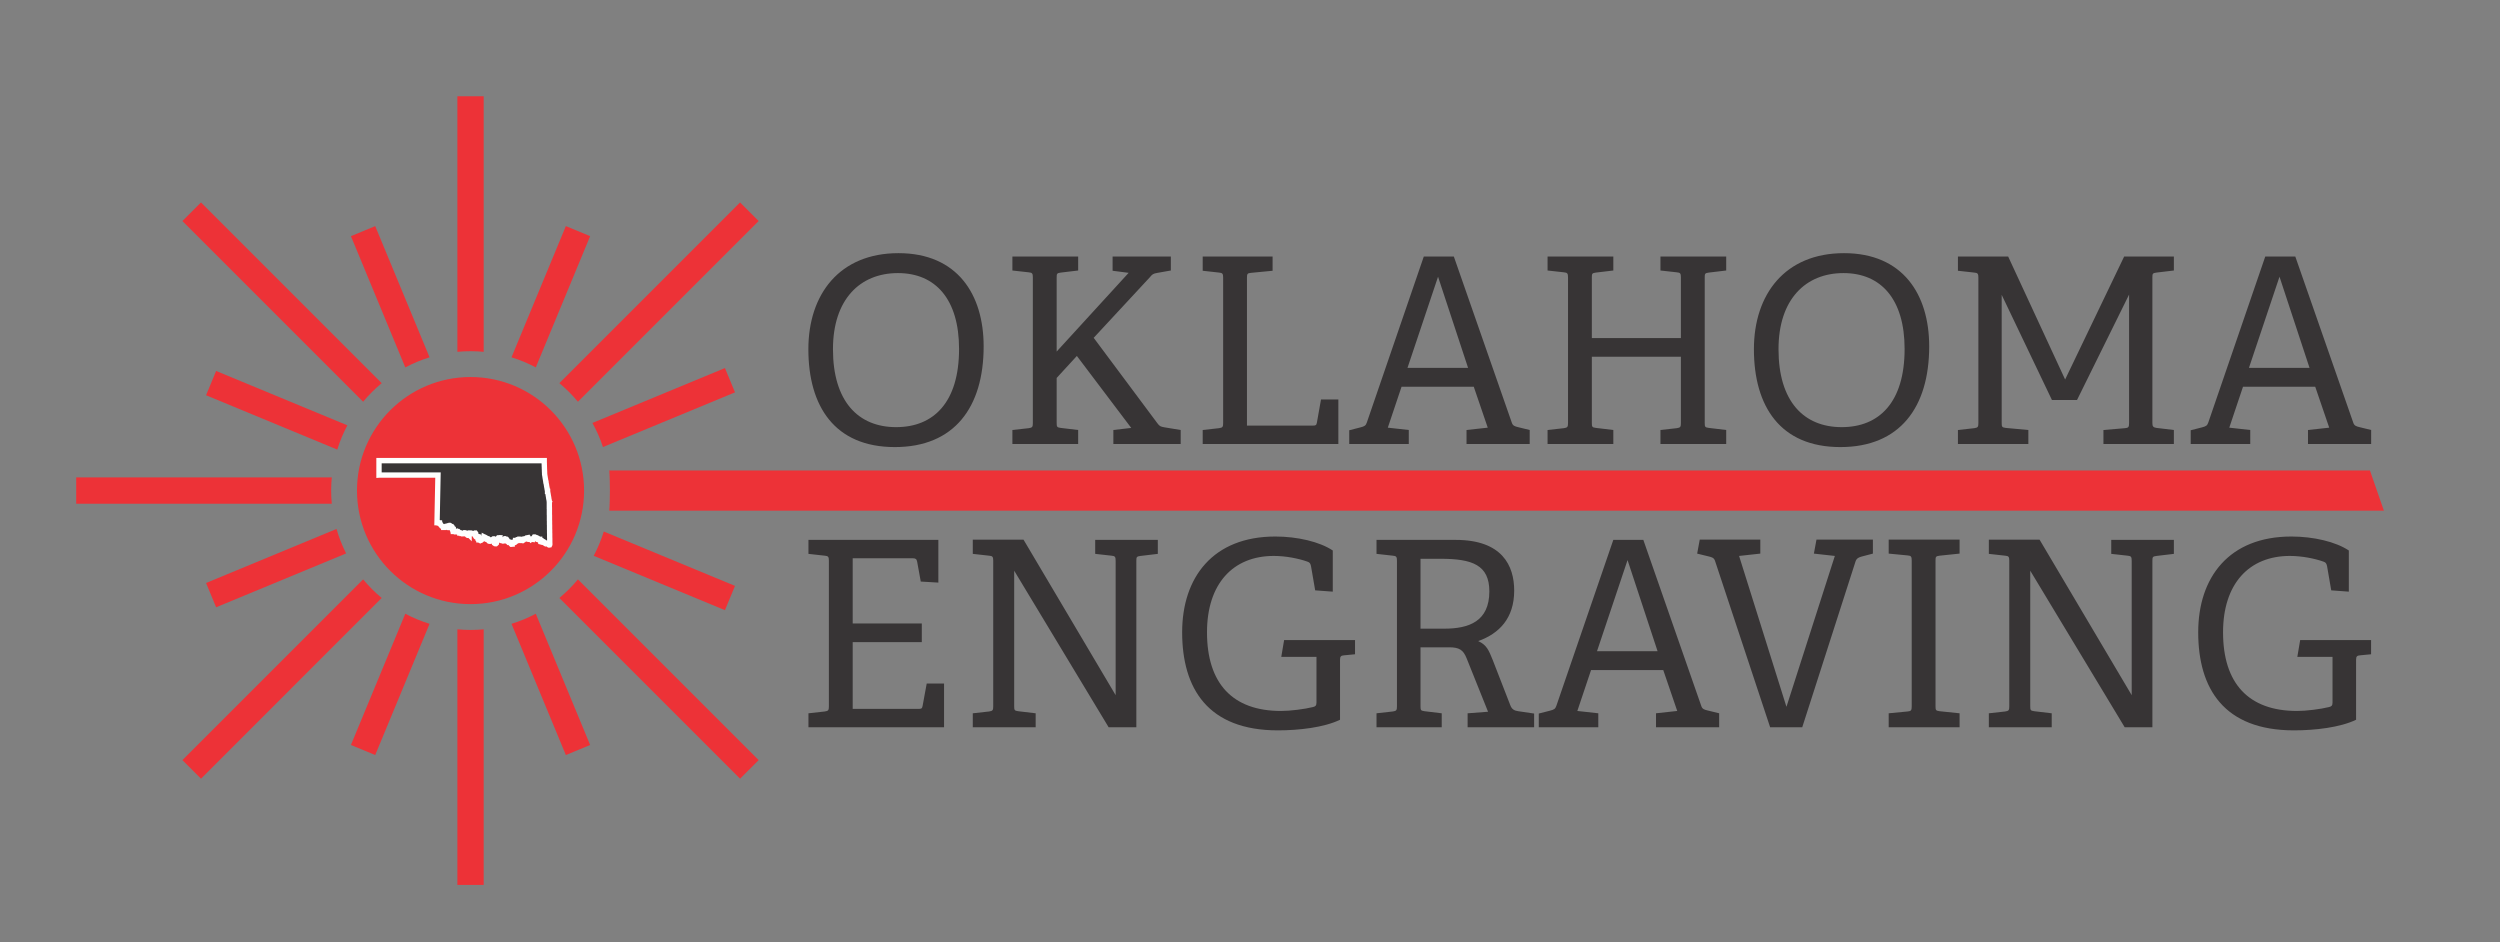
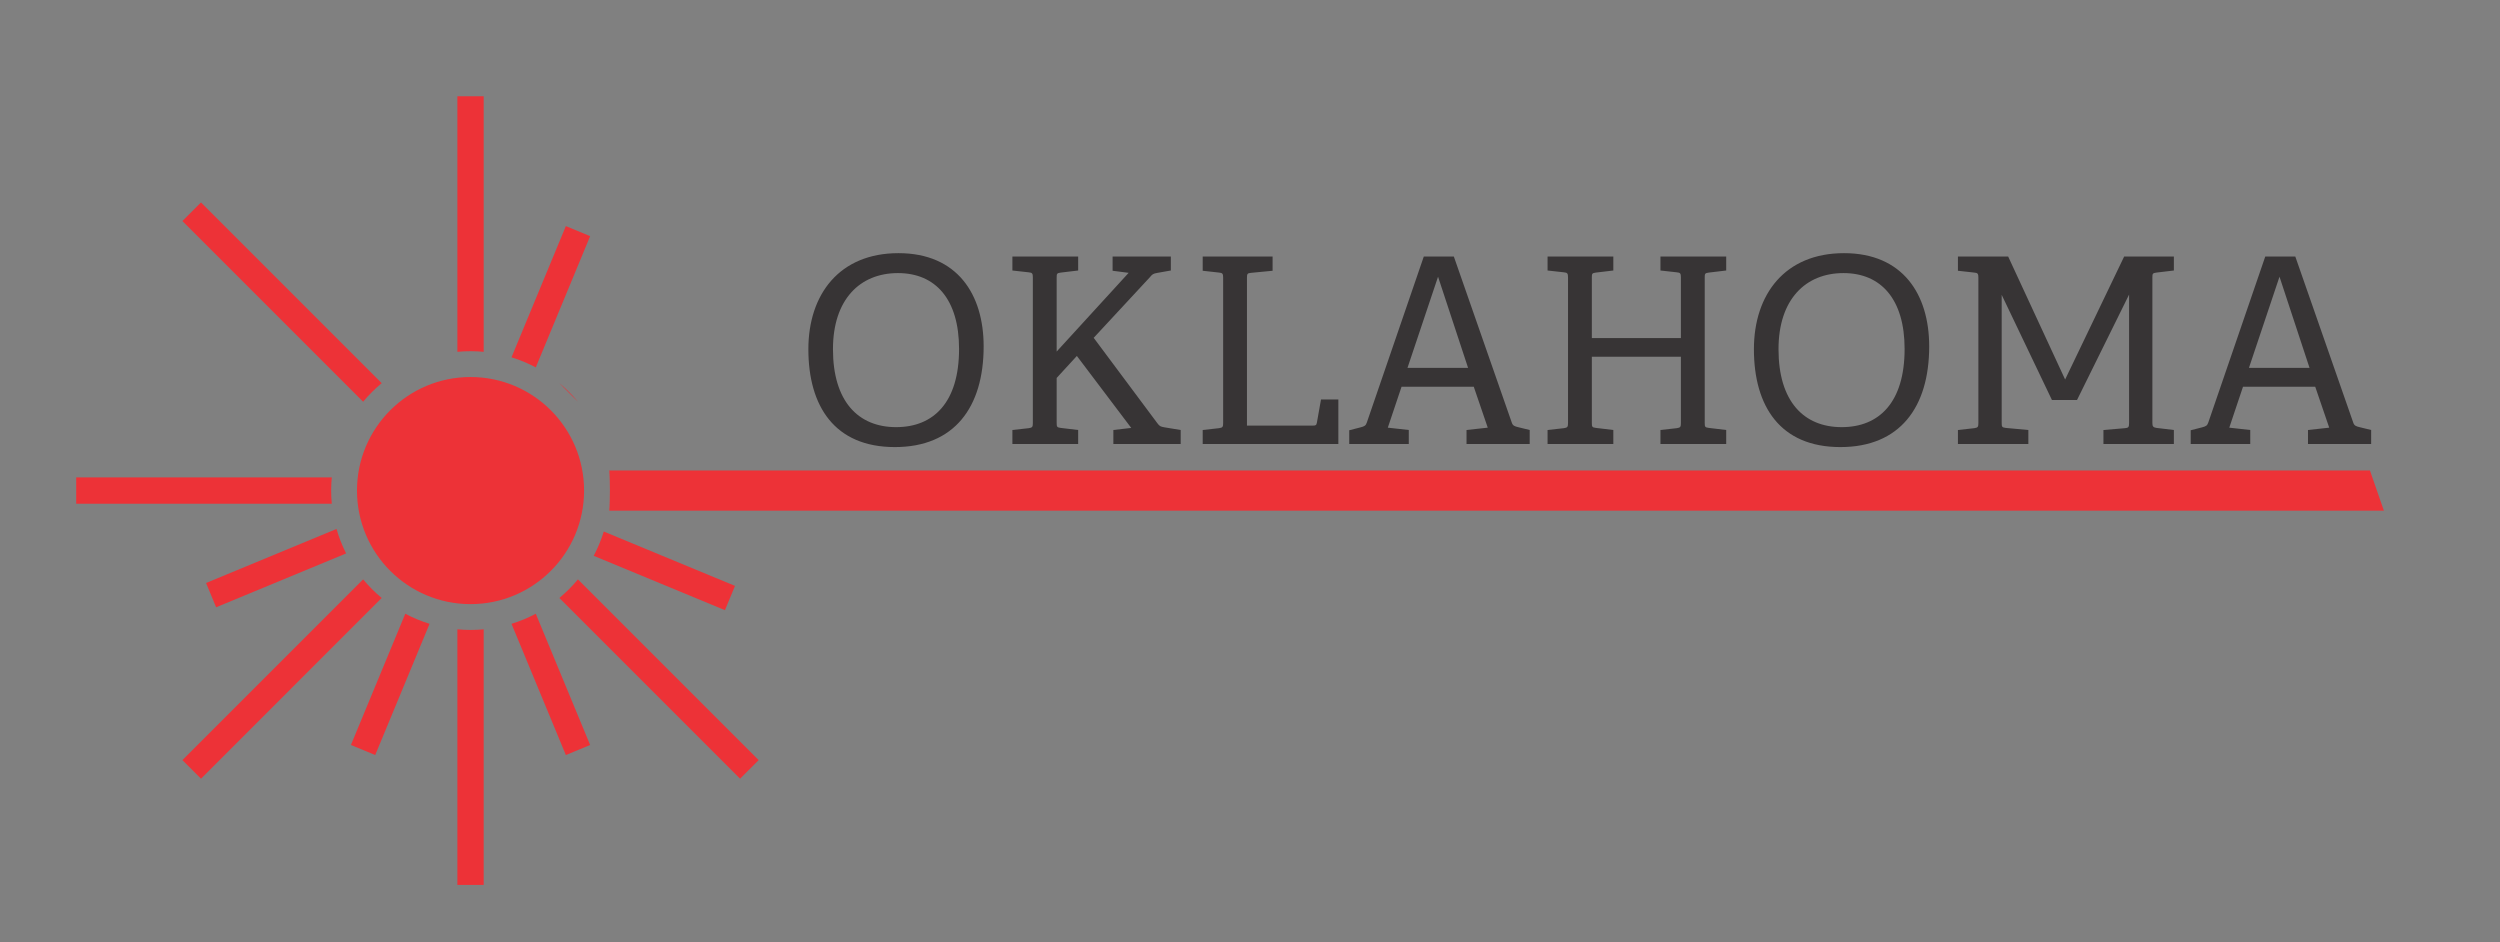
<svg xmlns="http://www.w3.org/2000/svg" viewBox="0 0 13000 4900" style="shape-rendering:geometricPrecision; text-rendering:geometricPrecision; image-rendering:optimizeQuality; fill-rule:evenodd; clip-rule:evenodd" version="1.1" height="4.9in" width="13in" xml:space="preserve">
  <rect x="0" y="0" width="13000" height="4900" fill="#808080" stroke="none" />
  <defs>
    <style type="text/css">
   
    .str0 {stroke:#FEFEFE;stroke-width:27.78;stroke-miterlimit:10}
    .fil0 {fill:#ED3237}
    .fil1 {fill:#373435;fill-rule:nonzero}
   
  </style>
  </defs>
  <g id="Layer_x0020_1">
    <path d="M2446.78 1960.5c326.04,0 590.47,264.41 590.45,590.47 0.02,326.04 -264.41,590.46 -590.45,590.46 -326.06,0 -590.47,-264.42 -590.47,-590.46 0,-326.07 264.41,-590.47 590.47,-590.47z" class="fil0" />
    <path d="M4653.19 2324.8c308.31,0 461.79,-205.98 461.79,-523.72 0,-270.62 -137.31,-484.68 -442.94,-484.68 -306.98,0 -468.53,214.06 -468.53,499.49 0,297.54 137.32,508.91 449.68,508.91zm6.73 -103.67c-197.91,0 -328.5,-134.63 -328.5,-405.25 0,-258.49 140.02,-395.82 337.93,-395.82 195.22,0 317.74,135.97 317.74,394.48 0,277.34 -131.94,406.59 -327.17,406.59zm1479.63 87.52l0 -72.71 -82.13 -13.45c-22.88,-4.04 -26.92,-5.4 -39.03,-21.55l-331.21 -444.29 292.17 -315.05c12.11,-14.81 16.15,-18.85 40.39,-22.88l68.67 -12.13 0 -72.7 -302.93 0 0 74.05 83.47 10.78 -374.28 409.29 0 -385.07c0,-20.19 1.35,-22.88 21.55,-25.57l90.2 -10.77 0 -72.7 -341.96 0 0 72.7 84.81 9.43c18.85,1.35 21.54,6.73 21.54,26.92l0 756.65c0,20.19 -2.69,24.24 -21.54,26.92l-84.81 9.43 0 72.71 341.96 0 0 -72.71 -90.2 -10.77c-20.19,-2.69 -21.55,-5.39 -21.55,-26.92l0 -232.93 105.02 -114.44 282.73 374.28 -92.9 10.77 0 72.71 350.05 0zm819.93 0l0 -231.57 -90.21 0 -21.54 121.18c-2.69,13.45 -6.72,14.81 -21.54,14.81l-341.98 0 0 -768.76c0,-18.85 1.35,-24.24 21.55,-25.58l111.74 -10.78 0 -74.05 -363.5 0 0 74.05 84.82 9.43c18.85,1.35 21.54,6.74 21.54,26.93l0 755.3c0,20.19 -2.69,24.24 -21.54,26.92l-84.82 9.43 0 72.71 705.48 0zm994.94 0l0 -72.71 -60.58 -14.81c-16.15,-4.04 -26.92,-6.73 -32.31,-22.88l-301.59 -864.36 -156.17 0 -296.19 863.01c-5.39,16.17 -12.13,20.19 -33.66,25.59l-57.9 14.81 0 71.35 309.66 0 0 -72.71 -109.05 -12.11 71.35 -212.72 375.63 0 72.7 212.72 -110.39 12.11 0 72.71 328.5 0zm-320.43 -395.82l-315.03 0 158.87 -473.91 156.17 473.91zm1342.32 395.82l0 -72.71 -90.2 -10.77c-20.2,-2.69 -21.55,-5.39 -21.55,-26.92l0 -755.31c0,-20.19 1.35,-22.88 21.55,-25.57l90.2 -10.77 0 -72.7 -341.97 0 0 72.7 84.82 9.43c18.85,1.35 21.54,6.73 21.54,26.92l0 315.05 -463.15 0 0 -315.05c0,-20.19 1.36,-22.88 21.55,-25.57l90.2 -10.77 0 -72.7 -341.97 0 0 72.7 84.82 9.43c18.85,1.35 21.54,6.73 21.54,26.92l0 756.65c0,20.19 -2.69,24.24 -21.54,26.92l-84.82 9.43 0 72.71 341.97 0 0 -72.71 -90.2 -10.77c-20.19,-2.69 -21.55,-5.39 -21.55,-26.92l0 -343.32 463.15 0 0 344.67c0,20.19 -2.69,24.24 -21.54,26.92l-84.82 9.43 0 72.71 341.97 0zm593.74 16.15c308.31,0 461.79,-205.98 461.79,-523.72 0,-270.62 -137.32,-484.68 -442.94,-484.68 -306.97,0 -468.53,214.06 -468.53,499.49 0,297.54 137.32,508.91 449.68,508.91zm6.73 -103.67c-197.91,0 -328.5,-134.63 -328.5,-405.25 0,-258.49 140.02,-395.82 337.93,-395.82 195.22,0 317.74,135.97 317.74,394.48 0,277.34 -131.94,406.59 -327.17,406.59zm1727.36 87.52l0 -72.71 -90.2 -10.77c-17.51,-2.69 -21.54,-8.08 -21.54,-25.58l0 -756.65c0,-20.19 1.35,-22.88 21.54,-25.57l90.2 -10.77 0 -72.7 -258.49 0 -306.96 639.52 -296.2 -639.52 -261.19 0 0 74.05 84.81 9.43c18.85,1.35 21.54,6.74 21.54,26.93l0 755.3c0,20.19 -2.69,24.24 -21.54,26.92l-84.81 9.43 0 72.71 366.2 0 0 -72.71 -117.13 -10.77c-20.19,-2.69 -21.54,-5.39 -21.54,-26.92l0 -665.09 261.19 546.62 130.59 0 270.62 -547.98 0 667.8c0,20.19 -2.69,25.58 -21.54,26.92l-111.75 9.43 0 72.71 366.2 0zm1025.91 0l0 -72.71 -60.58 -14.81c-16.15,-4.04 -26.92,-6.73 -32.31,-22.88l-301.59 -864.36 -156.17 0 -296.2 863.01c-5.38,16.17 -12.12,20.19 -33.66,25.59l-57.9 14.81 0 71.35 309.66 0 0 -72.71 -109.05 -12.11 71.35 -212.72 375.63 0 72.71 212.72 -110.4 12.11 0 72.71 328.5 0zm-320.43 -395.82l-315.04 0 158.87 -473.91 156.17 473.91z" class="fil1" />
-     <path d="M4909.07 3781.78l0 -227.44 -90.16 0 -21.54 117.09c-2.69,13.46 -6.72,14.81 -21.52,14.81l-341.83 0 0 -347.22 359.32 0 0 -96.89 -359.32 0 0 -339.14 312.22 0c14.8,0 20.18,4.04 22.88,17.5l18.84 103.63 91.5 5.38 0 -222.06 -675.57 0 0 72.67 84.78 9.43c18.84,1.34 21.54,6.73 21.54,26.91l0 756.34c0,20.18 -2.7,24.22 -21.54,26.91l-84.78 9.43 0 72.67 705.18 0zm999.93 0l0 -865.34c0,-20.18 1.34,-22.87 21.54,-25.57l90.17 -10.77 0 -72.67 -325.68 0 0 72.67 84.78 9.43c18.84,1.34 21.54,6.73 21.54,26.91l0 698.47 -479.09 -808.81 -263.78 0 0 74.01 84.78 9.43c18.84,1.34 21.54,6.73 21.54,26.91l0 756.34c0,20.18 -2.7,24.22 -21.54,26.91l-84.78 9.43 0 72.67 327.02 0 0 -72.67 -90.17 -10.77c-20.18,-2.7 -21.54,-5.39 -21.54,-26.92l0 -703.84 491.22 814.2 144 0zm1137.18 -379.51l0 -74.02 -368.74 0 -14.81 87.48 183.03 0 0 238.2c0,16.15 -6.73,20.19 -18.84,22.88 -43.06,10.77 -117.09,20.2 -165.53,20.2 -253.01,0 -384.89,-144.01 -384.89,-409.13 0,-251.65 134.58,-397 347.21,-397 63.24,0 129.2,13.46 174.94,29.61 13.47,4.04 16.15,12.11 18.84,24.22l21.54 125.15 91.52 6.74 0 -213.99c-68.64,-45.74 -184.38,-72.67 -298.77,-72.67 -324.33,0 -484.48,212.63 -484.48,497.93 0,293.38 134.58,510.06 497.94,510.06 109.01,0 239.55,-14.81 322.99,-55.19l0 -312.22c0,-17.48 5.39,-21.52 21.54,-22.87l56.52 -5.39zm931.27 379.51l0 -71.33 -82.09 -12.11c-20.19,-2.7 -33.65,-9.43 -41.72,-30.95l-91.52 -235.52c-20.18,-49.8 -30.95,-78.06 -75.35,-98.24 109,-39.03 187.06,-118.43 187.06,-262.42 0,-129.2 -61.9,-263.78 -304.13,-263.78l-411.81 0 0 72.67 84.78 9.43c18.84,1.34 21.54,6.73 21.54,26.91l0 756.34c0,20.18 -2.7,24.22 -21.54,26.91l-84.78 9.43 0 72.67 339.13 0 0 -72.67 -88.82 -10.77c-20.18,-2.7 -21.52,-5.39 -21.52,-26.92l0 -305.48 148.04 0c53.83,0 74.01,13.46 91.51,56.52l111.69 278.57 -106.31 8.08 0 72.67 345.86 0zm-590.78 -512.74l0 -363.35 104.96 0c164.18,0 253,32.29 253,169.56 0,156.12 -106.3,193.8 -234.15,193.8l-123.81 0zm1553.02 512.74l0 -72.67 -60.57 -14.81c-16.14,-4.04 -26.91,-6.72 -32.3,-22.88l-301.45 -863.99 -156.12 0 -296.07 862.65c-5.39,16.15 -12.11,20.18 -33.64,25.56l-57.87 14.81 0 71.33 309.52 0 0 -72.67 -109 -12.11 71.33 -212.63 375.46 0 72.68 212.63 -110.36 12.11 0 72.67 328.37 0zm-320.3 -395.66l-314.91 0 158.8 -473.71 156.11 473.71zm752.3 395.66l277.23 -862.65c5.39,-16.15 17.5,-21.54 33.64,-25.56l56.53 -14.81 0 -72.67 -293.38 0 -13.46 72.67 109 12.11 -251.65 784.59 -246.28 -784.59 110.36 -12.11 0 -72.67 -314.92 0 -13.45 72.67 60.56 14.81c16.15,4.03 26.92,6.72 32.3,22.87l286.65 865.34 166.89 0zm818.22 0l0 -72.67 -103.62 -10.77c-20.19,-2.7 -21.54,-5.39 -21.54,-26.92l0 -756.33c0,-20.18 1.34,-22.88 21.54,-25.57l103.62 -10.77 0 -72.67 -368.74 0 0 72.67 98.23 9.43c18.85,1.34 21.54,6.73 21.54,26.91l0 757.68c0,20.18 -2.69,25.57 -21.54,26.91l-98.23 9.43 0 72.67 368.74 0zm1002.61 0l0 -865.34c0,-20.18 1.34,-22.87 21.54,-25.57l90.17 -10.77 0 -72.67 -325.68 0 0 72.67 84.78 9.43c18.84,1.34 21.54,6.73 21.54,26.91l0 698.47 -479.09 -808.81 -263.78 0 0 74.01 84.78 9.43c18.84,1.34 21.54,6.73 21.54,26.91l0 756.34c0,20.18 -2.7,24.22 -21.54,26.91l-84.78 9.43 0 72.67 327.02 0 0 -72.67 -90.17 -10.77c-20.18,-2.7 -21.54,-5.39 -21.54,-26.92l0 -703.84 491.22 814.2 143.99 0zm1137.18 -379.51l0 -74.02 -368.74 0 -14.81 87.48 183.02 0 0 238.2c0,16.15 -6.72,20.19 -18.84,22.88 -43.06,10.77 -117.08,20.2 -165.53,20.2 -253.01,0 -384.89,-144.01 -384.89,-409.13 0,-251.65 134.58,-397 347.22,-397 63.24,0 129.19,13.46 174.94,29.61 13.47,4.04 16.15,12.11 18.84,24.22l21.54 125.15 91.52 6.74 0 -213.99c-68.64,-45.74 -184.38,-72.67 -298.77,-72.67 -324.33,0 -484.48,212.63 -484.48,497.93 0,293.38 134.58,510.06 497.94,510.06 109.02,0 239.55,-14.81 322.99,-55.19l0 -312.22c0,-17.48 5.39,-21.52 21.54,-22.87l56.52 -5.39z" class="fil1" />
    <path d="M2378.43 500.44l136.7 0 0 1329.01c-22.52,-2.1 -45.31,-3.22 -68.35,-3.22 -23.07,0 -45.87,1.13 -68.35,3.22l0 -1329.01z" class="fil0" />
    <path d="M2659.79 1858.06l282.63 -682.37 126.32 52.34 -282.67 682.44c-40.04,-21.25 -82.27,-38.88 -126.28,-52.41z" class="fil0" />
-     <path d="M2908.6 1992.46c35.18,29.12 67.55,61.48 96.67,96.67l939.78 -939.77 -96.67 -96.65 -939.78 939.76z" class="fil0" />
-     <path d="M3080.56 2199.34l689.16 -285.44 52.29 126.31 -686.6 284.39c-14.38,-43.72 -32.82,-85.61 -54.85,-125.27z" class="fil0" />
+     <path d="M2908.6 1992.46c35.18,29.12 67.55,61.48 96.67,96.67z" class="fil0" />
    <path d="M3168.28 2446.44l9155.43 0 72.53 209.02 -9227.96 0c2.11,-22.5 3.25,-81.44 3.25,-104.48 0,-23.07 -1.14,-82.02 -3.25,-104.54z" class="fil0" />
    <path d="M3139.66 2763.98l682.34 282.64 -52.29 126.31 -682.47 -282.68c21.25,-40.01 38.88,-82.24 52.41,-126.27z" class="fil0" />
    <path d="M3005.27 3012.81c-29.12,35.18 -61.48,67.55 -96.67,96.67l939.78 939.75 96.67 -96.65 -939.78 -939.76z" class="fil0" />
    <path d="M2786.07 3191.46l282.67 682.45 -126.31 52.28 -282.64 -682.35c44.04,-13.53 86.26,-31.14 126.28,-52.39z" class="fil0" />
    <path d="M2515.13 3272.47l0 1329.02 -136.7 0 0 -1329.02c22.5,2.11 45.28,3.23 68.35,3.23 23.04,0 45.84,-1.12 68.35,-3.23z" class="fil0" />
    <path d="M2233.74 3243.87l-282.64 682.34 -126.28 -52.3 282.67 -682.45c40,21.25 82.24,38.87 126.26,52.41z" class="fil0" />
    <path d="M1984.94 3109.45c-35.19,-29.12 -67.55,-61.47 -96.66,-96.67l-939.78 939.79 96.68 96.65 939.76 -939.78z" class="fil0" />
    <path d="M1799.83 2877.85l-675.99 279.96 -52.31 -126.28 678.35 -280.98c12.68,44.3 29.48,86.87 49.95,127.3z" class="fil0" />
    <path d="M1725.27 2619.32l-1329.03 0 0 -136.7 1329.03 0c-2.11,22.49 -3.24,45.28 -3.24,68.35 0,23.04 1.13,45.82 3.24,68.35z" class="fil0" />
-     <path d="M1753.88 2337.94l-682.35 -282.63 52.31 -126.3 682.43 282.67c-21.24,40.01 -38.87,82.24 -52.39,126.26z" class="fil0" />
    <path d="M1888.28 2089.12c29.11,-35.18 61.5,-67.55 96.66,-96.67l-939.76 -939.76 -96.68 96.65 939.78 939.77z" class="fil0" />
-     <path d="M2107.48 1910.48l-282.67 -682.44 126.28 -52.31 282.64 682.34c-44.02,13.54 -86.24,31.17 -126.26,52.41z" class="fil0" />
-     <path d="M1970.8 2470.4l0 -75.1 859.13 0c0,7.33 0,7.62 0,7.62 0,0 0,0.3 0,0.3 0,0 0,5.57 0,5.57 0,0 0.3,0.59 0.3,0.59 0,0 0,0.88 0,0.88 0,0 0,1.17 0,1.17 0,0 0,0.3 0,0.3 0,0 0,0.88 0,0.88 0,0 0,1.17 0,1.17 0,0 0,1.76 0,1.76 0,0 0,2.36 0,2.36 0,0 0.29,1.17 0.29,1.17 0,0 0,2.64 0,2.64 0,0 0,0.3 0,0.3 0,0 0,0.29 0,0.29 0,0 0,0.29 0,0.29 0,0 0,1.18 0,1.18 0,0 0,0.29 0,0.29 0,0 0,0.89 0,0.89 0,0 0,0.29 0,0.29 0,0 0.3,4.11 0.3,4.11 0,0 0,2.35 0,2.35 0,0 0,0.59 0,0.59 0,0 0,1.17 0,1.17 0,0 0.29,6.16 0.29,6.16 0,0 0,0.88 0,0.88 0,0 0.29,4.11 0.29,4.11 0,0 0,0.29 0,0.29 0,0 0,1.47 0,1.47 0,0 0,0.59 0,0.59 0,0 0,3.23 0,3.23 0,0 0,0.29 0,0.29 0,0 0.3,1.47 0.3,1.47 0,0 0,0.59 0,0.59 0,0 0,1.17 0,1.17 0,0 0,2.65 0,2.65 0,0 0,1.17 0,1.17 0,0 0.29,2.06 0.29,2.06 0,0 0,0.58 0,0.58 0,0 0,1.47 0,1.47 0,0 0,0.3 0,0.3 0,0 0,2.05 0,2.05 0,0 0,0.3 0,0.3 0,0 0,2.05 0,2.05 0,0 0.29,2.06 0.29,2.06 0,0 0.3,0.88 0.3,0.88 0,0 0.29,1.18 0.29,1.18 0,0 0,0.88 0,0.88 0,0 0.88,4.98 0.88,4.98 0,0 0.29,2.06 0.29,2.06 0,0 0,0.29 0,0.29 0,0 0.3,1.18 0.3,1.18 0,0 0,0.88 0,0.88 0,0 0.29,1.17 0.29,1.17 0,0 0.59,3.53 0.59,3.53 0,0 0,0.57 0,0.57 0,0 0,0.3 0,0.3 0,0 0.29,1.47 0.29,1.47 0,0 0.89,4.1 0.89,4.1 0,0 0,1.17 0,1.17 0,0 0.29,1.18 0.29,1.18 0,0 0,0.29 0,0.29 0,0 0.29,2.06 0.29,2.06 0,0 0.3,1.47 0.3,1.47 0,0 0,0.29 0,0.29 0,0 0.29,1.18 0.29,1.18 0,0 0.29,0.58 0.29,0.58 0,0 0,0.3 0,0.3 0,0 0,0.29 0,0.29 0,0 0,1.18 0,1.18 0,0 0.3,0.88 0.3,0.88 0,0 0,0.29 0,0.29 0,0 0.29,2.06 0.29,2.06 0,0 0.29,0.88 0.29,0.88 0,0 0,0.29 0,0.29 0,0 0,0.3 0,0.3 0,0 0,0.29 0,0.29 0,0 0.3,0.29 0.3,0.29 0,0 0,0.3 0,0.3 0,0 0,0.29 0,0.29 0,0 0.29,0.88 0.29,0.88 0,0 0,0.59 0,0.59 0,0 0,0.29 0,0.29 0,0 0.29,1.18 0.29,1.18 0,0 0,0.88 0,0.88 0,0 0,0.29 0,0.29 0,0 0.3,1.47 0.3,1.47 0,0 0.88,3.52 0.88,3.52 0,0 0.59,3.23 0.59,3.23 0,0 0.59,3.22 0.59,3.22 0,0 0,1.47 0,1.47 0,0 0.57,2.94 0.57,2.94 0,0 0.3,1.17 0.3,1.17 0,0 0,0.59 0,0.59 0,0 0.29,0.88 0.29,0.88 0,0 0,1.17 0,1.17 0,0 0.59,2.65 0.59,2.65 0,0 0,0.29 0,0.29 0,0 0.58,2.35 0.58,2.35 0,0 0,0.3 0,0.3 0,0 0.3,0.88 0.3,0.88 0,0 0,0.29 0,0.29 0,0 0,0.29 0,0.29 0,0 0.29,2.65 0.29,2.65 0,0 0.3,0.59 0.3,0.59 0,0 0,0.29 0,0.29 0,0 0,0.29 0,0.29 0,0 1.17,7.04 1.17,7.04 0,0 0,0.3 0,0.3 0,0 0.29,1.46 0.29,1.46 0,0 0.3,0.89 0.3,0.89 0,0 0,1.17 0,1.17 0,0 0.29,1.18 0.29,1.18 0,0 0,0.57 0,0.57 0,0 0.3,0 0.3,0 0,0 0,0.89 0,0.89 0,0 0,0.29 0,0.29 0,0 0,0.29 0,0.29 0,0 0.58,2.94 0.58,2.94 0,0 0.3,0.88 0.3,0.88 0,0 0,0.29 0,0.29 0,0 0.29,1.18 0.29,1.18 0,0 0.29,2.64 0.29,2.64 0,0 0,0.3 0,0.3 0,0 0.59,2.64 0.59,2.64 0,0 0.3,1.18 0.3,1.18 0,0 1.17,7.33 1.17,7.33 0,0 0.29,1.18 0.29,1.18 0,0 0.59,4.39 0.59,4.39 0,0 0.29,0.88 0.29,0.88 0,0 0,0.59 0,0.59 0,0 0.59,2.94 0.59,2.94 0,0 0.3,2.35 0.3,2.35 0,0 0,0.29 0,0.29 0,0 0.29,0.88 0.29,0.88 0,0 0,0.88 0,0.88 0,0 0.59,3.53 0.59,3.53 0,0 0,0.29 0,0.29 0,0 1.17,5.57 1.17,5.57 0,0 0.3,0.89 0.3,0.89 0,0 0.29,2.93 0.29,2.93 0,0 0.59,2.94 0.59,2.94 0,0 0.29,0.59 0.29,0.59 0,0 -0.29,0.29 -0.29,0.29 0,0 0,0.59 0,0.59 0,0 0,0.88 0,0.88 0,0 0,0.59 0,0.59 0,0 0.29,0.88 0.29,0.88 0,0 0,0.29 0,0.29 0,0 0,0.3 0,0.3 0,0 0,0.29 0,0.29 0,0 0,1.17 0,1.17 0,0 0,0.3 0,0.3 0,0 0,0.29 0,0.29 0,0 0,0.3 0,0.3 0,0 0,0.88 0,0.88 0,0 0,1.47 0,1.47 0,0 0,0.88 0,0.88 0,0 0,0.59 0,0.59 0,0 0,0.29 0,0.29 0,0 0,0.59 0,0.59 0,0 0,0.29 0,0.29 0,0 0,1.76 0,1.76 0,0 0,0.3 0,0.3 0,0 0,0.58 0,0.58 0,0 0,0.88 0,0.88 0,0 0,0.59 0,0.59 0,0 0,0.59 0,0.59 0,0 0,1.47 0,1.47 0,0 0,1.17 0,1.17 0,0 0,0.88 0,0.88 0,0 0,0.59 0,0.59 0,0 0,0.88 0,0.88 0,0 0,0.59 0,0.59 0,0 0,0.59 0,0.59 0,0 0,1.47 0,1.47 0,0 0,0.29 0,0.29 0,0 0,0.88 0,0.88 0,0 0,0.59 0,0.59 0,0 0,0.29 0,0.29 0,0 0,0.88 0,0.88 0,0 0,0.3 0,0.3 0,0 0,1.76 0,1.76 0,0 0,0.29 0,0.29 0,0 0,0.59 0,0.59 0,0 0.29,4.69 0.29,4.69 0,0 -0.29,1.18 -0.29,1.18 0,0 0.29,0.88 0.29,0.88 0,0 0,6.45 0,6.45 0,0 0,5.28 0,5.28 0,0 0,2.35 0,2.35 0,0 0,0.58 0,0.58 0,0 0,2.35 0,2.35 0,0 0,5.87 0,5.87 0,0 0,4.69 0,4.69 0,0 0,0.29 0,0.29 0,0 0,0.59 0,0.59 0,0 0,0.59 0,0.59 0,0 0,1.17 0,1.17 0,0 0,1.77 0,1.77 0,0 0,0.29 0,0.29 0,0 0,0.59 0,0.59 0,0 0,0.29 0,0.29 0,0 0.3,2.94 0.3,2.94 0,0 0,0.29 0,0.29 0,0 0,5.57 0,5.57 0,0 0,2.35 0,2.35 0,0 0,2.94 0,2.94 0,0 0,0.29 0,0.29 0,0 0,0.3 0,0.3 0,0 0,0.29 0,0.29 0,0 0,0.88 0,0.88 0,0 0,2.94 0,2.94 0,0 0,1.47 0,1.47 0,0 0,0.88 0,0.88 0,0 0,0.88 0,0.88 0,0 0,4.69 0,4.69 0,0 0,1.18 0,1.18 0,0 0,2.63 0,2.63 0,0 0.29,1.76 0.29,1.76 0,0 0,6.75 0,6.75 0,0 0,0.29 0,0.29 0,0 0,1.47 0,1.47 0,0 0,2.65 0,2.65 0,0 0,0.57 0,0.57 0,0 0,7.92 0,7.92 0,0 0.29,1.77 0.29,1.77 0,0 0,1.76 0,1.76 0,0 0,0.59 0,0.59 0,0 0,1.47 0,1.47 0,0 0,3.22 0,3.22 0,0 0,0.29 0,0.29 0,0 0,2.06 0,2.06 0,0 0,0.88 0,0.88 0,0 0,13.2 0,13.2 0,0 0.3,1.47 0.3,1.47 0,0 0,2.93 0,2.93 0,0 0,0.59 0,0.59 0,0 0,2.64 0,2.64 0,0 0,3.81 0,3.81 0,0 0,0.59 0,0.59 0,0 0,2.94 0,2.94 0,0 0,3.81 0,3.81 0,0 0.29,3.51 0.29,3.51 0,0 0,2.06 0,2.06 0,0 0,4.69 0,4.69 0,0 0,0.29 0,0.29 0,0 0,7.92 0,7.92 0,0 0,0.59 0,0.59 0,0 0,1.47 0,1.47 0,0 0,0.59 0,0.59 0,0 0.3,7.04 0.3,7.04 0,0 0,3.23 0,3.23 0,0 0,0.57 0,0.57 0,0 0,2.94 0,2.94 0,0 0,0.88 0,0.88 0,0 0,2.65 0,2.65 0,0 0,0.88 0,0.88 0,0 0,0.88 0,0.88 0,0 0,4.11 0,4.11 0,0 0,0.3 0,0.3 0,0 0,0.29 0,0.29 0,0 0,2.06 0,2.06 0,0 0,1.17 0,1.17 0,0 0,1.18 0,1.18 0,0 0,0.57 0,0.57 0,0 0.29,2.65 0.29,2.65 0,0 0,0.57 0,0.57 0,0 0,2.94 0,2.94 0,0 0,1.47 0,1.47 0,0 0,1.76 0,1.76 0,0 -0.29,1.18 -0.29,1.18 0,0 -0.3,0.58 -0.3,0.58 0,0 -0.29,0 -0.29,0 0,0 -1.18,0.59 -1.18,0.59 0,0 -1.46,0.59 -1.46,0.59 0,0 -0.3,0 -0.3,0 0,0 -0.57,-0.29 -0.57,-0.29 0,0 -0.3,-0.3 -0.3,-0.3 0,0 0,-0.59 0,-0.59 0,0 0.3,-0.29 0.3,-0.29 0,0 0,-0.29 0,-0.29 0,0 -0.3,-0.3 -0.3,-0.3 0,0 -0.29,-0.58 -0.29,-0.58 0,0 -0.59,0 -0.59,0 0,0 -0.59,0.29 -0.59,0.29 0,0 -0.59,0 -0.59,0 0,0 -0.29,-0.29 -0.29,-0.29 0,0 -0.29,-0.3 -0.29,-0.3 0,0 0.29,-0.58 0.29,-0.58 0,0 0,-0.59 0,-0.59 0,0 0,-0.3 0,-0.3 0,0 -0.59,-0.58 -0.59,-0.58 0,0 -0.88,0.29 -0.88,0.29 0,0 -0.58,0 -0.58,0 0,0 -0.3,-0.29 -0.3,-0.29 0,0 0,-0.3 0,-0.3 0,0 0.3,-0.58 0.3,-0.58 0,0 0,-0.3 0,-0.3 0,0 -0.3,-0.29 -0.3,-0.29 0,0 -0.59,-0.59 -0.59,-0.59 0,0 -0.29,-0.59 -0.29,-0.59 0,0 -0.59,0 -0.59,0 0,0 -0.58,0.3 -0.58,0.3 0,0 -0.3,0.29 -0.3,0.29 0,0 -0.29,0.29 -0.29,0.29 0,0 -0.59,0 -0.59,0 0,0 -0.59,0 -0.59,0 0,0 -0.29,-0.29 -0.29,-0.29 0,0 -0.29,-0.29 -0.29,-0.29 0,0 -0.3,0 -0.3,0 0,0 0,-0.3 0,-0.3 0,0 -0.59,-0.29 -0.59,-0.29 0,0 -0.58,0.59 -0.58,0.59 0,0 -0.3,0.58 -0.3,0.58 0,0 -0.29,0 -0.29,0 0,0 -0.29,0.3 -0.29,0.3 0,0 -0.88,0.29 -0.88,0.29 0,0 -0.3,0 -0.3,0 0,0 -0.29,-0.29 -0.29,-0.29 0,0 0,-0.3 0,-0.3 0,0 0,-0.88 0,-0.88 0,0 0,-0.29 0,-0.29 0,0 0,-0.29 0,-0.29 0,0 0,-0.3 0,-0.3 0,0 -0.3,0 -0.3,0 0,0 -0.29,-0.59 -0.29,-0.59 0,0 -0.59,0 -0.59,0 0,0 -2.63,1.18 -2.63,1.18 0,0 -0.59,0 -0.59,0 0,0 -0.29,0 -0.29,0 0,0 -0.29,-0.29 -0.29,-0.29 0,0 -1.47,0 -1.47,0 0,0 -0.3,-0.3 -0.3,-0.3 0,0 0,-0.29 0,-0.29 0,0 0,-0.59 0,-0.59 0,0 0,-0.29 0,-0.29 0,0 0.3,-0.3 0.3,-0.3 0,0 -0.3,-0.57 -0.3,-0.57 0,0 -0.59,-0.3 -0.59,-0.3 0,0 -0.29,0 -0.29,0 0,0 -0.29,0 -0.29,0 0,0 -0.3,0.3 -0.3,0.3 0,0 0,0.29 0,0.29 0,0 -0.29,0.59 -0.29,0.59 0,0 -0.59,-0.3 -0.59,-0.3 0,0 -0.58,-0.29 -0.58,-0.29 0,0 0,-0.29 0,-0.29 0,0 0,-0.59 0,-0.59 0,0 0,-0.59 0,-0.59 0,0 -0.3,-0.88 -0.3,-0.88 0,0 -0.29,-0.59 -0.29,-0.59 0,0 -0.88,-0.29 -0.88,-0.29 0,0 -0.3,0 -0.3,0 0,0 -0.58,0 -0.58,0 0,0 -0.3,-0.3 -0.3,-0.3 0,0 -0.59,-0.57 -0.59,-0.57 0,0 0,-0.88 0,-0.88 0,0 0,-0.3 0,-0.3 0,0 0,-0.29 0,-0.29 0,0 0,-0.3 0,-0.3 0,0 -0.29,-0.29 -0.29,-0.29 0,0 -0.29,-0.29 -0.29,-0.29 0,0 -0.3,0 -0.3,0 0,0 -0.29,0.29 -0.29,0.29 0,0 -0.3,0 -0.3,0 0,0 -0.88,0.88 -0.88,0.88 0,0 -1.17,0.3 -1.17,0.3 0,0 -0.88,-0.59 -0.88,-0.59 0,0 -0.59,-0.3 -0.59,-0.3 0,0 -0.29,0 -0.29,0 0,0 -0.3,0 -0.3,0 0,0 -0.29,0 -0.29,0 0,0 -0.29,0.3 -0.29,0.3 0,0 -0.3,0.88 -0.3,0.88 0,0 0,0.29 0,0.29 0,0 -0.29,0 -0.29,0 0,0 -1.18,0.3 -1.18,0.3 0,0 -0.88,0 -0.88,0 0,0 -0.88,-0.3 -0.88,-0.3 0,0 -1.17,-0.58 -1.17,-0.58 0,0 -0.3,0 -0.3,0 0,0 -0.29,-0.3 -0.29,-0.3 0,0 -0.29,-0.29 -0.29,-0.29 0,0 0,-0.59 0,-0.59 0,0 0,-0.29 0,-0.29 0,0 0,-0.3 0,-0.3 0,0 -0.3,-0.58 -0.3,-0.58 0,0 -0.29,0 -0.29,0 0,0 -0.29,0 -0.29,0 0,0 -0.3,0 -0.3,0 0,0 0,-0.3 0,-0.3 0,0 -0.29,0 -0.29,0 0,0 -0.59,-0.59 -0.59,-0.59 0,0 -0.88,-0.58 -0.88,-0.58 0,0 -0.29,0 -0.29,0 0,0 -0.59,0 -0.59,0 0,0 0,-0.3 0,-0.3 0,0 -0.3,0 -0.3,0 0,0 -0.58,-0.88 -0.58,-0.88 0,0 0,-0.29 0,-0.29 0,0 0,-0.3 0,-0.3 0,0 0,-0.29 0,-0.29 0,0 0.29,-0.88 0.29,-0.88 0,0 0,-0.59 0,-0.59 0,0 -0.29,0 -0.29,0 0,0 0,-0.59 0,-0.59 0,0 -0.3,-0.29 -0.3,-0.29 0,0 -0.29,0 -0.29,0 0,0 -0.59,0 -0.59,0 0,0 -0.29,0.29 -0.29,0.29 0,0 -0.3,0 -0.3,0 0,0 -0.57,0 -0.57,0 0,0 -0.59,-0.29 -0.59,-0.29 0,0 -0.29,-0.59 -0.29,-0.59 0,0 0,-0.58 0,-0.58 0,0 -0.3,-0.59 -0.3,-0.59 0,0 -0.88,-1.18 -0.88,-1.18 0,0 -0.59,0 -0.59,0 0,0 -0.29,-1.47 -0.29,-1.47 0,0 -0.29,-1.45 -0.29,-1.45 0,0 0,-0.3 0,-0.3 0,0 -0.3,0 -0.3,0 0,0 -0.29,0 -0.29,0 0,0 -0.29,0.3 -0.29,0.3 0,0 -0.59,0.88 -0.59,0.88 0,0 0,0.29 0,0.29 0,0 -0.59,0 -0.59,0 0,0 -0.29,0 -0.29,0 0,0 -0.3,-0.29 -0.3,-0.29 0,0 -0.29,-0.59 -0.29,-0.59 0,0 -0.59,-0.59 -0.59,-0.59 0,0 -0.88,-0.59 -0.88,-0.59 0,0 -0.59,0.89 -0.59,0.89 0,0 -0.29,0 -0.29,0 0,0 -0.59,0 -0.59,0 0,0 -0.58,0 -0.58,0 0,0 -0.3,0 -0.3,0 0,0 -0.29,0 -0.29,0 0,0 -0.3,0 -0.3,0 0,0 -0.88,-0.3 -0.88,-0.3 0,0 -0.29,0 -0.29,0 0,0 -1.18,-2.94 -1.18,-2.94 0,0 -0.29,-1.17 -0.29,-1.17 0,0 -0.59,-0.59 -0.59,-0.59 0,0 -0.57,0 -0.57,0 0,0 -0.3,0 -0.3,0 0,0 -0.59,0.3 -0.59,0.3 0,0 -0.29,0.58 -0.29,0.58 0,0 -0.88,0.3 -0.88,0.3 0,0 -0.29,-0.59 -0.29,-0.59 0,0 -0.3,-0.29 -0.3,-0.29 0,0 0,-0.59 0,-0.59 0,0 -0.29,-0.88 -0.29,-0.88 0,0 -0.29,-0.3 -0.29,-0.3 0,0 -0.3,0 -0.3,0 0,0 -0.59,0 -0.59,0 0,0 -1.17,-0.29 -1.17,-0.29 0,0 -0.29,-0.29 -0.29,-0.29 0,0 0,-0.59 0,-0.59 0,0 0,-0.29 0,-0.29 0,0 0.29,-0.89 0.29,-0.89 0,0 -0.59,-0.29 -0.59,-0.29 0,0 -0.59,-0.29 -0.59,-0.29 0,0 -2.05,0 -2.05,0 0,0 -0.59,0 -0.59,0 0,0 -0.59,0 -0.59,0 0,0 -0.58,-0.3 -0.58,-0.3 0,0 -0.3,-0.29 -0.3,-0.29 0,0 -0.57,-0.29 -0.57,-0.29 0,0 -0.89,-0.59 -0.89,-0.59 0,0 -3.52,-1.18 -3.52,-1.18 0,0 -0.29,-0.29 -0.29,-0.29 0,0 -0.89,0 -0.89,0 0,0 -0.29,0.29 -0.29,0.29 0,0 -0.29,0 -0.29,0 0,0 -1.77,2.94 -1.77,2.94 0,0 -0.29,0.59 -0.29,0.59 0,0 0,0.29 0,0.29 0,0 0,0.3 0,0.3 0,0 0,0.58 0,0.58 0,0 0.29,0.88 0.29,0.88 0,0 0,0.59 0,0.59 0,0 -0.29,0.88 -0.29,0.88 0,0 -0.29,0.3 -0.29,0.3 0,0 -0.59,0.29 -0.59,0.29 0,0 -0.29,0.29 -0.29,0.29 0,0 -0.3,-0.29 -0.3,-0.29 0,0 -0.59,0 -0.59,0 0,0 -0.29,0 -0.29,0 0,0 -0.29,0 -0.29,0 0,0 -0.3,0.29 -0.3,0.29 0,0 0,0.3 0,0.3 0,0 0,0.88 0,0.88 0,0 0,0.29 0,0.29 0,0 0,0.59 0,0.59 0,0 -0.29,0.59 -0.29,0.59 0,0 -0.29,0.57 -0.29,0.57 0,0 -0.88,-0.29 -0.88,-0.29 0,0 -1.77,-0.59 -1.77,-0.59 0,0 -1.47,-0.58 -1.47,-0.58 0,0 -0.88,0 -0.88,0 0,0 0,0.88 0,0.88 0,0 0,0.29 0,0.29 0,0 -0.57,0.88 -0.57,0.88 0,0 0,0.3 0,0.3 0,0 -1.47,0 -1.47,0 0,0 -2.35,0 -2.35,0 0,0 -2.94,0.29 -2.94,0.29 0,0 -0.29,0 -0.29,0 0,0 -0.3,0.29 -0.3,0.29 0,0 -0.29,-0.29 -0.29,-0.29 0,0 -0.88,0 -0.88,0 0,0 -2.94,0 -2.94,0 0,0 -1.47,-0.29 -1.47,-0.29 0,0 -0.29,-0.3 -0.29,-0.3 0,0 0,-0.59 0,-0.59 0,0 0.29,-0.88 0.29,-0.88 0,0 -0.29,0 -0.29,0 0,0 -0.29,-0.29 -0.29,-0.29 0,0 -0.3,0 -0.3,0 0,0 -0.29,0 -0.29,0 0,0 -0.59,0.88 -0.59,0.88 0,0 -0.29,0.29 -0.29,0.29 0,0 -1.18,0.59 -1.18,0.59 0,0 -1.17,0 -1.17,0 0,0 -0.59,-0.29 -0.59,-0.29 0,0 0,-0.3 0,-0.3 0,0 0,-0.88 0,-0.88 0,0 -0.29,-0.58 -0.29,-0.58 0,0 -0.59,0 -0.59,0 0,0 -0.59,0.29 -0.59,0.29 0,0 -0.59,0.29 -0.59,0.29 0,0 -0.58,0.59 -0.58,0.59 0,0 -0.3,0 -0.3,0 0,0 -0.29,0.29 -0.29,0.29 0,0 -0.29,0 -0.29,0 0,0 -0.3,0 -0.3,0 0,0 -0.29,0 -0.29,0 0,0 -0.3,-0.29 -0.3,-0.29 0,0 -0.29,-0.88 -0.29,-0.88 0,0 -0.29,-0.59 -0.29,-0.59 0,0 0.29,-0.88 0.29,-0.88 0,0 0,-0.88 0,-0.88 0,0 0,-0.88 0,-0.88 0,0 -0.88,-1.76 -0.88,-1.76 0,0 -0.29,-0.3 -0.29,-0.3 0,0 0,-0.29 0,-0.29 0,0 -0.3,0 -0.3,0 0,0 -0.58,0 -0.58,0 0,0 -1.77,0 -1.77,0 0,0 0,-0.29 0,-0.29 0,0 -1.47,0.29 -1.47,0.29 0,0 -0.58,0.88 -0.58,0.88 0,0 -0.59,0.29 -0.59,0.29 0,0 -2.63,2.35 -2.63,2.35 0,0 -1.18,0 -1.18,0 0,0 -1.47,-0.29 -1.47,-0.29 0,0 -0.59,0.29 -0.59,0.29 0,0 -0.29,0.3 -0.29,0.3 0,0 -0.88,1.17 -0.88,1.17 0,0 -0.88,0.88 -0.88,0.88 0,0 -1.18,0.59 -1.18,0.59 0,0 -1.46,0 -1.46,0 0,0 -0.3,0 -0.3,0 0,0 -0.29,-0.29 -0.29,-0.29 0,0 -0.88,-0.3 -0.88,-0.3 0,0 -0.59,-0.29 -0.59,-0.29 0,0 0,-0.29 0,-0.29 0,0 -0.88,0 -0.88,0 0,0 -0.88,0 -0.88,0 0,0 -1.18,0.29 -1.18,0.29 0,0 0,0.29 0,0.29 0,0 -0.59,0.88 -0.59,0.88 0,0 0,0.3 0,0.3 0,0 0,0.88 0,0.88 0,0 0.3,0.29 0.3,0.29 0,0 0,0.3 0,0.3 0,0 0.29,0.29 0.29,0.29 0,0 0.59,1.47 0.59,1.47 0,0 -0.29,0.29 -0.29,0.29 0,0 -0.3,0.59 -0.3,0.59 0,0 -0.59,0.3 -0.59,0.3 0,0 -0.88,0.57 -0.88,0.57 0,0 -0.29,-0.29 -0.29,-0.29 0,0 -1.47,-1.47 -1.47,-1.47 0,0 -0.29,0 -0.29,0 0,0 -1.18,-0.59 -1.18,-0.59 0,0 -0.29,0 -0.29,0 0,0 -1.76,0.59 -1.76,0.59 0,0 0,0.29 0,0.29 0,0 0,0.59 0,0.59 0,0 0.29,0.3 0.29,0.3 0,0 0,0.57 0,0.57 0,0 -0.29,0.3 -0.29,0.3 0,0 0,0.29 0,0.29 0,0 -0.59,0.29 -0.59,0.29 0,0 -0.59,0.3 -0.59,0.3 0,0 -0.59,0 -0.59,0 0,0 0,-0.3 0,-0.3 0,0 -0.29,0 -0.29,0 0,0 -0.29,-0.29 -0.29,-0.29 0,0 -0.59,-0.59 -0.59,-0.59 0,0 -1.17,-0.88 -1.17,-0.88 0,0 -2.36,-1.17 -2.36,-1.17 0,0 -0.58,-0.3 -0.58,-0.3 0,0 -0.59,-0.59 -0.59,-0.59 0,0 -1.47,-0.88 -1.47,-0.88 0,0 -1.17,-0.57 -1.17,-0.57 0,0 -0.59,-0.59 -0.59,-0.59 0,0 -1.18,-0.3 -1.18,-0.3 0,0 -0.29,0 -0.29,0 0,0 0,0.3 0,0.3 0,0 0,0.29 0,0.29 0,0 0,0.3 0,0.3 0,0 0,0.29 0,0.29 0,0 0,0.29 0,0.29 0,0 0,0.3 0,0.3 0,0 0,0.29 0,0.29 0,0 -0.59,1.18 -0.59,1.18 0,0 0,0.29 0,0.29 0,0 -0.29,0 -0.29,0 0,0 -0.59,0.29 -0.59,0.29 0,0 -2.35,0.3 -2.35,0.3 0,0 -0.88,-0.3 -0.88,-0.3 0,0 -0.29,-0.88 -0.29,-0.88 0,0 -0.59,-0.29 -0.59,-0.29 0,0 -0.29,0 -0.29,0 0,0 -0.3,0.29 -0.3,0.29 0,0 -0.29,0 -0.29,0 0,0 0,0.3 0,0.3 0,0 0,0.29 0,0.29 0,0 0,0.59 0,0.59 0,0 0,0.59 0,0.59 0,0 -0.29,0.29 -0.29,0.29 0,0 -0.59,0.59 -0.59,0.59 0,0 -1.47,0.58 -1.47,0.58 0,0 -0.29,-0.29 -0.29,-0.29 0,0 0,-0.29 0,-0.29 0,0 0,-0.59 0,-0.59 0,0 0,-0.29 0,-0.29 0,0 -0.3,0 -0.3,0 0,0 -0.59,0 -0.59,0 0,0 0,0.29 0,0.29 0,0 -0.58,1.17 -0.58,1.17 0,0 -0.88,0.3 -0.88,0.3 0,0 -0.3,0.29 -0.3,0.29 0,0 -0.29,0 -0.29,0 0,0 -0.59,-0.29 -0.59,-0.29 0,0 -0.88,-0.3 -0.88,-0.3 0,0 -2.35,-0.58 -2.35,-0.58 0,0 -1.17,-0.3 -1.17,-0.3 0,0 -0.3,0 -0.3,0 0,0 -0.29,0.3 -0.29,0.3 0,0 0.29,0.29 0.29,0.29 0,0 0,0.29 0,0.29 0,0 0.3,0.59 0.3,0.59 0,0 0,0.59 0,0.59 0,0 -0.3,0.29 -0.3,0.29 0,0 -0.29,0 -0.29,0 0,0 -0.88,-0.29 -0.88,-0.29 0,0 -0.88,-0.59 -0.88,-0.59 0,0 -0.3,-0.29 -0.3,-0.29 0,0 -0.58,0 -0.58,0 0,0 -1.18,0 -1.18,0 0,0 -0.88,0.29 -0.88,0.29 0,0 -0.29,0 -0.29,0 0,0 0,0.29 0,0.29 0,0 -0.3,0.59 -0.3,0.59 0,0 0.3,1.47 0.3,1.47 0,0 0,0.29 0,0.29 0,0 -1.47,0 -1.47,0 0,0 -1.18,0.3 -1.18,0.3 0,0 -0.29,0.29 -0.29,0.29 0,0 -0.3,0.3 -0.3,0.3 0,0 0.3,0.88 0.3,0.88 0,0 0.29,0.29 0.29,0.29 0,0 0.3,0.29 0.3,0.29 0,0 0.29,0 0.29,0 0,0 0.29,0.3 0.29,0.3 0,0 0.59,0 0.59,0 0,0 0,1.17 0,1.17 0,0 -0.59,1.77 -0.59,1.77 0,0 -0.29,0.58 -0.29,0.58 0,0 -0.59,0.88 -0.59,0.88 0,0 -0.29,0.3 -0.29,0.3 0,0 -0.88,0.59 -0.88,0.59 0,0 -0.88,0.29 -0.88,0.29 0,0 -0.59,0.29 -0.59,0.29 0,0 -2.06,0.59 -2.06,0.59 0,0 -0.88,0 -0.88,0 0,0 -1.17,-0.88 -1.17,-0.88 0,0 -0.88,-0.59 -0.88,-0.59 0,0 -0.59,0 -0.59,0 0,0 -1.76,-1.17 -1.76,-1.17 0,0 -0.89,0 -0.89,0 0,0 -1.46,0.29 -1.46,0.29 0,0 -0.3,0.29 -0.3,0.29 0,0 -0.29,0.3 -0.29,0.3 0,0 -0.29,0.59 -0.29,0.59 0,0 -0.3,0.57 -0.3,0.57 0,0 0,0.3 0,0.3 0,0 -0.29,0.57 -0.29,0.57 0,0 0,0.3 0,0.3 0,0 0,0.29 0,0.29 0,0 -0.3,0.88 -0.3,0.88 0,0 0.3,1.18 0.3,1.18 0,0 0,0.59 0,0.59 0,0 0,0.29 0,0.29 0,0 -0.3,0.29 -0.3,0.29 0,0 0,0.88 0,0.88 0,0 -0.58,0.89 -0.58,0.89 0,0 -0.3,0.58 -0.3,0.58 0,0 0,0.3 0,0.3 0,0 -0.29,0 -0.29,0 0,0 -1.76,0.88 -1.76,0.88 0,0 -0.59,0.29 -0.59,0.29 0,0 -0.29,0 -0.29,0 0,0 -0.3,0 -0.3,0 0,0 -0.58,0 -0.58,0 0,0 -0.3,0 -0.3,0 0,0 -0.59,-0.59 -0.59,-0.59 0,0 -0.29,-0.29 -0.29,-0.29 0,0 0,-0.88 0,-0.88 0,0 -0.29,-1.18 -0.29,-1.18 0,0 -0.3,-0.58 -0.3,-0.58 0,0 0,-0.3 0,-0.3 0,0 -0.29,0 -0.29,0 0,0 -0.88,-1.17 -0.88,-1.17 0,0 -0.3,-0.3 -0.3,-0.3 0,0 -0.29,0 -0.29,0 0,0 -2.06,-2.04 -2.06,-2.04 0,0 -0.58,-0.59 -0.58,-0.59 0,0 -0.3,-0.59 -0.3,-0.59 0,0 0,-0.29 0,-0.29 0,0 -0.29,-1.18 -0.29,-1.18 0,0 -0.29,-0.29 -0.29,-0.29 0,0 -0.3,-0.29 -0.3,-0.29 0,0 0,-0.3 0,-0.3 0,0 -0.29,-0.29 -0.29,-0.29 0,0 -0.88,-0.29 -0.88,-0.29 0,0 -0.59,-0.3 -0.59,-0.3 0,0 -0.29,0 -0.29,0 0,0 -0.59,0 -0.59,0 0,0 -0.3,0 -0.3,0 0,0 -0.29,0 -0.29,0 0,0 -0.59,0.59 -0.59,0.59 0,0 -0.29,0 -0.29,0 0,0 -2.94,0.29 -2.94,0.29 0,0 -1.47,0.3 -1.47,0.3 0,0 -0.29,-0.3 -0.29,-0.3 0,0 -0.88,-0.88 -0.88,-0.88 0,0 -0.59,-0.88 -0.59,-0.88 0,0 0,-0.88 0,-0.88 0,0 0,-0.29 0,-0.29 0,0 0,-0.3 0,-0.3 0,0 0,-0.29 0,-0.29 0,0 -0.29,-0.3 -0.29,-0.3 0,0 -0.29,-0.88 -0.29,-0.88 0,0 -0.3,-0.88 -0.3,-0.88 0,0 -0.29,-0.29 -0.29,-0.29 0,0 -0.3,-0.3 -0.3,-0.3 0,0 -0.29,0 -0.29,0 0,0 -0.59,0 -0.59,0 0,0 -0.29,0.3 -0.29,0.3 0,0 -1.18,0.29 -1.18,0.29 0,0 -1.47,0 -1.47,0 0,0 -0.29,0 -0.29,0 0,0 -0.59,0 -0.59,0 0,0 -1.46,-1.17 -1.46,-1.17 0,0 -0.59,-0.3 -0.59,-0.3 0,0 -0.29,-0.29 -0.29,-0.29 0,0 -0.3,0 -0.3,0 0,0 -0.29,0 -0.29,0 0,0 0,-0.29 0,-0.29 0,0 -0.59,0 -0.59,0 0,0 -1.47,-0.59 -1.47,-0.59 0,0 -0.29,-0.3 -0.29,-0.3 0,0 -0.59,-0.29 -0.59,-0.29 0,0 -0.29,0 -0.29,0 0,0 0,-0.29 0,-0.29 0,0 0,-0.59 0,-0.59 0,0 0.29,0 0.29,0 0,0 0.29,-0.59 0.29,-0.59 0,0 1.47,-1.76 1.47,-1.76 0,0 0.88,-0.29 0.88,-0.29 0,0 0.59,-0.3 0.59,-0.3 0,0 0.59,-0.88 0.59,-0.88 0,0 0.29,-0.29 0.29,-0.29 0,0 0,-0.3 0,-0.3 0,0 0.3,-0.29 0.3,-0.29 0,0 0,-0.29 0,-0.29 0,0 0,-0.3 0,-0.3 0,0 -0.3,-0.29 -0.3,-0.29 0,0 -0.57,0 -0.57,0 0,0 -1.47,0 -1.47,0 0,0 -0.59,0 -0.59,0 0,0 -0.3,0 -0.3,0 0,0 -1.17,0 -1.17,0 0,0 -0.29,0 -0.29,0 0,0 -1.47,-1.47 -1.47,-1.47 0,0 -0.88,-0.59 -0.88,-0.59 0,0 -0.3,-0.29 -0.3,-0.29 0,0 -0.58,-0.3 -0.58,-0.3 0,0 -0.59,0 -0.59,0 0,0 -0.3,0 -0.3,0 0,0 -0.29,0.3 -0.29,0.3 0,0 -0.29,0.29 -0.29,0.29 0,0 -0.3,0.3 -0.3,0.3 0,0 -0.29,0.88 -0.29,0.88 0,0 -0.29,0.57 -0.29,0.57 0,0 0,0.3 0,0.3 0,0 0,1.47 0,1.47 0,0 0,0.88 0,0.88 0,0 0,0.59 0,0.59 0,0 0,0.29 0,0.29 0,0 -0.3,0.88 -0.3,0.88 0,0 -0.29,0.88 -0.29,0.88 0,0 0,0.3 0,0.3 0,0 -0.3,0.58 -0.3,0.58 0,0 -0.29,0.3 -0.29,0.3 0,0 -0.29,0.58 -0.29,0.58 0,0 -0.3,0.59 -0.3,0.59 0,0 -0.29,0.3 -0.29,0.3 0,0 -0.29,0.29 -0.29,0.29 0,0 -0.3,0 -0.3,0 0,0 -0.58,0.29 -0.58,0.29 0,0 -0.89,0.3 -0.89,0.3 0,0 -2.05,0.58 -2.05,0.58 0,0 -0.59,0 -0.59,0 0,0 -0.88,0 -0.88,0 0,0 -0.88,0 -0.88,0 0,0 -0.29,0 -0.29,0 0,0 -0.3,-0.29 -0.3,-0.29 0,0 -0.29,-0.29 -0.29,-0.29 0,0 -0.59,-1.47 -0.59,-1.47 0,0 0,-0.88 0,-0.88 0,0 -0.29,-1.18 -0.29,-1.18 0,0 -0.3,-0.29 -0.3,-0.29 0,0 -0.29,-0.29 -0.29,-0.29 0,0 -0.3,-0.3 -0.3,-0.3 0,0 -0.88,-0.59 -0.88,-0.59 0,0 -0.29,0 -0.29,0 0,0 -1.47,-0.29 -1.47,-0.29 0,0 -2.05,-0.29 -2.05,-0.29 0,0 -0.3,0 -0.3,0 0,0 -0.29,0.29 -0.29,0.29 0,0 -0.3,0.59 -0.3,0.59 0,0 -0.29,0.59 -0.29,0.59 0,0 0,1.17 0,1.17 0,0 -0.29,0.59 -0.29,0.59 0,0 -0.59,0.29 -0.59,0.29 0,0 -0.59,0 -0.59,0 0,0 -1.17,-0.88 -1.17,-0.88 0,0 -0.59,-0.59 -0.59,-0.59 0,0 -0.29,-0.29 -0.29,-0.29 0,0 -0.88,-0.88 -0.88,-0.88 0,0 -0.59,-1.47 -0.59,-1.47 0,0 -0.88,-2.06 -0.88,-2.06 0,0 0,-0.88 0,-0.88 0,0 0,-1.17 0,-1.17 0,0 0,-0.3 0,-0.3 0,0 0,-0.59 0,-0.59 0,0 -0.3,-2.04 -0.3,-2.04 0,0 -0.29,-0.88 -0.29,-0.88 0,0 -0.29,-0.59 -0.29,-0.59 0,0 -0.3,-0.59 -0.3,-0.59 0,0 -0.29,0 -0.29,0 0,0 0,-0.29 0,-0.29 0,0 -0.3,0 -0.3,0 0,0 -0.29,-0.29 -0.29,-0.29 0,0 0,-0.3 0,-0.3 0,0 -0.29,0 -0.29,0 0,0 -0.3,-0.29 -0.3,-0.29 0,0 -0.29,0 -0.29,0 0,0 -0.88,0.59 -0.88,0.59 0,0 -0.29,0 -0.29,0 0,0 0,0.29 0,0.29 0,0 -1.18,0.59 -1.18,0.59 0,0 -0.59,0.58 -0.59,0.58 0,0 -2.35,1.18 -2.35,1.18 0,0 -0.29,-0.3 -0.29,-0.3 0,0 -0.29,0 -0.29,0 0,0 0,-0.58 0,-0.58 0,0 -0.3,-0.88 -0.3,-0.88 0,0 0,-0.3 0,-0.3 0,0 0.3,-0.58 0.3,-0.58 0,0 -0.3,0 -0.3,0 0,0 -0.29,0 -0.29,0 0,0 -0.3,0.29 -0.3,0.29 0,0 -0.29,0 -0.29,0 0,0 -0.29,0.29 -0.29,0.29 0,0 -0.3,0.3 -0.3,0.3 0,0 0,0.29 0,0.29 0,0 0,0.59 0,0.59 0,0 0,0.29 0,0.29 0,0 0,0.59 0,0.59 0,0 0,0.29 0,0.29 0,0 0,0.3 0,0.3 0,0 0,0.29 0,0.29 0,0 0.59,1.17 0.59,1.17 0,0 0.59,1.77 0.59,1.77 0,0 0,1.76 0,1.76 0,0 0,0.59 0,0.59 0,0 -1.18,1.47 -1.18,1.47 0,0 -0.29,0.57 -0.29,0.57 0,0 -1.18,1.77 -1.18,1.77 0,0 -0.88,0.88 -0.88,0.88 0,0 -0.59,0.88 -0.59,0.88 0,0 -1.46,0.88 -1.46,0.88 0,0 -0.3,0 -0.3,0 0,0 -0.57,-0.29 -0.57,-0.29 0,0 -0.3,-0.3 -0.3,-0.3 0,0 -0.29,0 -0.29,0 0,0 -0.29,0 -0.29,0 0,0 -0.3,0.3 -0.3,0.3 0,0 -0.29,0.29 -0.29,0.29 0,0 0.29,0.29 0.29,0.29 0,0 0,0.59 0,0.59 0,0 0.3,0.59 0.3,0.59 0,0 0,0.29 0,0.29 0,0 -0.59,0.59 -0.59,0.59 0,0 -0.3,0.29 -0.3,0.29 0,0 -0.29,0.3 -0.29,0.3 0,0 -0.29,0 -0.29,0 0,0 -1.18,0.29 -1.18,0.29 0,0 -0.88,0.59 -0.88,0.59 0,0 -0.59,0.59 -0.59,0.59 0,0 0,0.29 0,0.29 0,0 -0.29,0.29 -0.29,0.29 0,0 0,0.3 0,0.3 0,0 0,0.29 0,0.29 0,0 0,0.29 0,0.29 0,0 0.29,0.3 0.29,0.3 0,0 0,0.29 0,0.29 0,0 0.59,1.76 0.59,1.76 0,0 0.29,0.89 0.29,0.89 0,0 0,0.88 0,0.88 0,0 0,0.88 0,0.88 0,0 0,1.17 0,1.17 0,0 -0.29,0.3 -0.29,0.3 0,0 -0.29,0.57 -0.29,0.57 0,0 0,0.3 0,0.3 0,0 -0.3,0.29 -0.3,0.29 0,0 0,0.3 0,0.3 0,0 -0.29,0.29 -0.29,0.29 0,0 -0.88,0.59 -0.88,0.59 0,0 -0.29,0.29 -0.29,0.29 0,0 -0.3,0 -0.3,0 0,0 -0.29,0.29 -0.29,0.29 0,0 -0.3,0 -0.3,0 0,0 -0.29,0.3 -0.29,0.3 0,0 -0.29,0 -0.29,0 0,0 -0.59,0 -0.59,0 0,0 -1.18,-0.3 -1.18,-0.3 0,0 -1.17,-0.29 -1.17,-0.29 0,0 -0.29,-0.29 -0.29,-0.29 0,0 -0.3,0 -0.3,0 0,0 -0.88,-0.59 -0.88,-0.59 0,0 0,-0.29 0,-0.29 0,0 -0.59,-0.59 -0.59,-0.59 0,0 -0.57,-0.3 -0.57,-0.3 0,0 0,-0.29 0,-0.29 0,0 -0.89,-2.06 -0.89,-2.06 0,0 -0.57,-1.76 -0.57,-1.76 0,0 -0.3,-1.47 -0.3,-1.47 0,0 -0.57,-0.58 -0.57,-0.58 0,0 -0.89,-1.47 -0.89,-1.47 0,0 -0.29,-0.59 -0.29,-0.59 0,0 0,-0.59 0,-0.59 0,0 0,-0.29 0,-0.29 0,0 0,-1.18 0,-1.18 0,0 0.29,-0.58 0.29,-0.58 0,0 0.3,-0.59 0.3,-0.59 0,0 0.29,-0.3 0.29,-0.3 0,0 0,-0.29 0,-0.29 0,0 0.3,0 0.3,0 0,0 0.88,0 0.88,0 0,0 0.57,0 0.57,0 0,0 0.89,-0.59 0.89,-0.59 0,0 0.57,-0.58 0.57,-0.58 0,0 0,-0.89 0,-0.89 0,0 -0.57,-1.76 -0.57,-1.76 0,0 -0.89,-3.81 -0.89,-3.81 0,0 0,-0.57 0,-0.57 0,0 -0.29,0 -0.29,0 0,0 -0.29,-0.3 -0.29,-0.3 0,0 0,-0.29 0,-0.29 0,0 -0.3,-0.3 -0.3,-0.3 0,0 -0.57,-0.57 -0.57,-0.57 0,0 -0.89,-0.3 -0.89,-0.3 0,0 -0.57,-0.58 -0.57,-0.58 0,0 -0.3,-0.3 -0.3,-0.3 0,0 -0.29,0 -0.29,0 0,0 -1.17,0.3 -1.17,0.3 0,0 -0.3,0 -0.3,0 0,0 -1.17,0.88 -1.17,0.88 0,0 -0.3,0.29 -0.3,0.29 0,0 -0.29,0 -0.29,0 0,0 -0.3,0.29 -0.3,0.29 0,0 0,0.3 0,0.3 0,0 0,0.29 0,0.29 0,0 -0.29,2.94 -0.29,2.94 0,0 -0.59,1.18 -0.59,1.18 0,0 0,0.29 0,0.29 0,0 -0.29,0 -0.29,0 0,0 -1.47,0.29 -1.47,0.29 0,0 -0.57,-0.29 -0.57,-0.29 0,0 -0.3,0 -0.3,0 0,0 -0.59,-0.29 -0.59,-0.29 0,0 0,-0.3 0,-0.3 0,0 -0.29,0 -0.29,0 0,0 -0.59,-0.88 -0.59,-0.88 0,0 -0.29,-0.29 -0.29,-0.29 0,0 -0.3,-0.3 -0.3,-0.3 0,0 -0.29,0 -0.29,0 0,0 -0.59,0.3 -0.59,0.3 0,0 -0.29,0.29 -0.29,0.29 0,0 0,0.29 0,0.29 0,0 -0.59,0.89 -0.59,0.89 0,0 -0.29,0.29 -0.29,0.29 0,0 -0.59,0 -0.59,0 0,0 0,-0.29 0,-0.29 0,0 -0.29,-0.89 -0.29,-0.89 0,0 -0.3,0 -0.3,0 0,0 -0.57,0 -0.57,0 0,0 -0.3,0 -0.3,0 0,0 0,0.3 0,0.3 0,0 -0.29,0.59 -0.29,0.59 0,0 0,0.88 0,0.88 0,0 -0.88,2.04 -0.88,2.04 0,0 -1.18,1.76 -1.18,1.76 0,0 -0.58,0.89 -0.58,0.89 0,0 -0.3,0.29 -0.3,0.29 0,0 -0.58,0.29 -0.58,0.29 0,0 -1.18,0 -1.18,0 0,0 -2.06,0 -2.06,0 0,0 -0.88,0 -0.88,0 0,0 -1.47,0 -1.47,0 0,0 -2.05,-0.58 -2.05,-0.58 0,0 -0.88,-0.59 -0.88,-0.59 0,0 -0.59,-0.88 -0.59,-0.88 0,0 -0.59,-0.88 -0.59,-0.88 0,0 0.3,-0.89 0.3,-0.89 0,0 0.29,-0.58 0.29,-0.58 0,0 0,-0.3 0,-0.3 0,0 0.29,-0.58 0.29,-0.58 0,0 0.3,-1.18 0.3,-1.18 0,0 0.29,-2.63 0.29,-2.63 0,0 -0.29,-0.59 -0.29,-0.59 0,0 -0.59,-0.88 -0.59,-0.88 0,0 -0.29,-0.3 -0.29,-0.3 0,0 -1.77,-0.88 -1.77,-0.88 0,0 -0.88,-0.58 -0.88,-0.58 0,0 -0.29,-0.3 -0.29,-0.3 0,0 -0.29,0 -0.29,0 0,0 -0.3,0 -0.3,0 0,0 -0.29,0 -0.29,0 0,0 -0.59,-0.29 -0.59,-0.29 0,0 -0.29,0.29 -0.29,0.29 0,0 -1.47,0.59 -1.47,0.59 0,0 -0.59,0.29 -0.59,0.29 0,0 -0.88,0.59 -0.88,0.59 0,0 -0.29,0 -0.29,0 0,0 -0.88,0.59 -0.88,0.59 0,0 -0.89,0.59 -0.89,0.59 0,0 -0.29,0 -0.29,0 0,0 -0.29,0 -0.29,0 0,0 -0.3,0 -0.3,0 0,0 -2.04,-0.3 -2.04,-0.3 0,0 -0.3,0 -0.3,0 0,0 -0.57,-0.29 -0.57,-0.29 0,0 -0.3,-0.3 -0.3,-0.3 0,0 -0.29,-0.57 -0.29,-0.57 0,0 -0.3,-0.59 -0.3,-0.59 0,0 -0.29,-0.29 -0.29,-0.29 0,0 0,-0.3 0,-0.3 0,0 0,-0.29 0,-0.29 0,0 0.29,-0.3 0.29,-0.3 0,0 0.3,-0.58 0.3,-0.58 0,0 0,-0.3 0,-0.3 0,0 0.29,-2.93 0.29,-2.93 0,0 -2.04,-2.06 -2.04,-2.06 0,0 -2.65,-1.47 -2.65,-1.47 0,0 -2.35,-1.17 -2.35,-1.17 0,0 -0.58,0 -0.58,0 0,0 -0.59,0 -0.59,0 0,0 -0.59,-0.3 -0.59,-0.3 0,0 0,0.3 0,0.3 0,0 -1.76,0.58 -1.76,0.58 0,0 -0.59,0.3 -0.59,0.3 0,0 -0.29,0.88 -0.29,0.88 0,0 -0.88,1.76 -0.88,1.76 0,0 -0.3,0.59 -0.3,0.59 0,0 -0.29,0.29 -0.29,0.29 0,0 0,0.3 0,0.3 0,0 -0.29,0.58 -0.29,0.58 0,0 -0.3,0.3 -0.3,0.3 0,0 -0.59,0.29 -0.59,0.29 0,0 -0.29,0.29 -0.29,0.29 0,0 -0.88,0.59 -0.88,0.59 0,0 -0.29,0 -0.29,0 0,0 -0.3,0 -0.3,0 0,0 -0.59,0 -0.59,0 0,0 -0.88,0 -0.88,0 0,0 -1.17,0.3 -1.17,0.3 0,0 0,0.58 0,0.58 0,0 0.29,0.59 0.29,0.59 0,0 0,0.88 0,0.88 0,0 0,0.3 0,0.3 0,0 -0.29,0.29 -0.29,0.29 0,0 -0.29,0 -0.29,0 0,0 -0.59,0 -0.59,0 0,0 -1.18,0.59 -1.18,0.59 0,0 0.3,0.57 0.3,0.57 0,0 0,0.89 0,0.89 0,0 0,0.29 0,0.29 0,0 -0.59,0.59 -0.59,0.59 0,0 -1.76,0.88 -1.76,0.88 0,0 -0.3,0.59 -0.3,0.59 0,0 0,0.29 0,0.29 0,0 -0.29,0.29 -0.29,0.29 0,0 -2.63,2.06 -2.63,2.06 0,0 -0.3,0.29 -0.3,0.29 0,0 -2.35,0.59 -2.35,0.59 0,0 -0.88,0.29 -0.88,0.29 0,0 -0.59,0.3 -0.59,0.3 0,0 -0.57,-0.3 -0.57,-0.3 0,0 -2.06,-0.88 -2.06,-0.88 0,0 -1.17,-0.88 -1.17,-0.88 0,0 -1.18,-0.88 -1.18,-0.88 0,0 -1.76,-0.88 -1.76,-0.88 0,0 -0.29,0 -0.29,0 0,0 0,-0.29 0,-0.29 0,0 -0.3,0 -0.3,0 0,0 -0.29,0 -0.29,0 0,0 -0.59,0.29 -0.59,0.29 0,0 -0.29,0 -0.29,0 0,0 -0.88,-0.29 -0.88,-0.29 0,0 -0.89,-0.3 -0.89,-0.3 0,0 -0.88,-0.59 -0.88,-0.59 0,0 -0.29,-0.29 -0.29,-0.29 0,0 -0.59,-0.88 -0.59,-0.88 0,0 0,-0.29 0,-0.29 0,0 0,-0.3 0,-0.3 0,0 0,-0.29 0,-0.29 0,0 0.29,-1.18 0.29,-1.18 0,0 0.3,0 0.3,0 0,0 0.59,0.59 0.59,0.59 0,0 0.29,0.29 0.29,0.29 0,0 0.59,-0.29 0.59,-0.29 0,0 0.29,-0.29 0.29,-0.29 0,0 0.59,-0.59 0.59,-0.59 0,0 0.29,-1.18 0.29,-1.18 0,0 0,-0.58 0,-0.58 0,0 0,-0.59 0,-0.59 0,0 0,-0.29 0,-0.29 0,0 0,-0.3 0,-0.3 0,0 -0.29,0 -0.29,0 0,0 -0.88,0.3 -0.88,0.3 0,0 -0.3,0 -0.3,0 0,0 -0.58,-0.3 -0.58,-0.3 0,0 -0.3,-0.29 -0.3,-0.29 0,0 0,-0.3 0,-0.3 0,0 0.3,-0.29 0.3,-0.29 0,0 0.58,-0.29 0.58,-0.29 0,0 0.59,-0.59 0.59,-0.59 0,0 0.59,-0.88 0.59,-0.88 0,0 0.29,-1.47 0.29,-1.47 0,0 0,-0.29 0,-0.29 0,0 0.88,-2.06 0.88,-2.06 0,0 0,-0.29 0,-0.29 0,0 -0.29,0 -0.29,0 0,0 -0.59,0 -0.59,0 0,0 -0.29,0 -0.29,0 0,0 -0.29,0 -0.29,0 0,0 -0.3,-0.59 -0.3,-0.59 0,0 -0.29,0 -0.29,0 0,0 0,-0.3 0,-0.3 0,0 -0.3,-0.29 -0.3,-0.29 0,0 -0.58,-0.88 -0.58,-0.88 0,0 -0.3,0 -0.3,0 0,0 -0.29,0 -0.29,0 0,0 -0.59,0.59 -0.59,0.59 0,0 -0.29,0.29 -0.29,0.29 0,0 -0.29,0 -0.29,0 0,0 -1.18,0.29 -1.18,0.29 0,0 -0.59,0.3 -0.59,0.3 0,0 -1.47,0 -1.47,0 0,0 0,0.29 0,0.29 0,0 -0.88,0 -0.88,0 0,0 -1.47,0 -1.47,0 0,0 -0.88,-0.29 -0.88,-0.29 0,0 -0.58,0 -0.58,0 0,0 -2.94,-0.88 -2.94,-0.88 0,0 -0.3,-0.3 -0.3,-0.3 0,0 -0.29,-0.29 -0.29,-0.29 0,0 -1.76,-2.94 -1.76,-2.94 0,0 0,-0.29 0,-0.29 0,0 0,-0.29 0,-0.29 0,0 0,-0.3 0,-0.3 0,0 0.29,0 0.29,0 0,0 0.3,-0.29 0.3,-0.29 0,0 0.29,0 0.29,0 0,0 0,-0.3 0,-0.3 0,0 0,-0.57 0,-0.57 0,0 -0.29,-0.3 -0.29,-0.3 0,0 -0.3,-0.29 -0.3,-0.29 0,0 -1.47,-1.47 -1.47,-1.47 0,0 -0.29,-0.59 -0.29,-0.59 0,0 -0.29,-0.88 -0.29,-0.88 0,0 0,-1.17 0,-1.17 0,0 0.29,-0.3 0.29,-0.3 0,0 0.29,-0.29 0.29,-0.29 0,0 0.3,-0.29 0.3,-0.29 0,0 0,-0.3 0,-0.3 0,0 0.58,-0.29 0.58,-0.29 0,0 0.3,-0.59 0.3,-0.59 0,0 0.29,-0.29 0.29,-0.29 0,0 0,-0.3 0,-0.3 0,0 0.3,0 0.3,0 0,0 0,-0.29 0,-0.29 0,0 0.29,-0.59 0.29,-0.59 0,0 0.29,-0.29 0.29,-0.29 0,0 0.3,-0.59 0.3,-0.59 0,0 0,-0.59 0,-0.59 0,0 0,-0.88 0,-0.88 0,0 0,-0.29 0,-0.29 0,0 0,-0.3 0,-0.3 0,0 -1.18,-1.76 -1.18,-1.76 0,0 -0.59,-0.88 -0.59,-0.88 0,0 -0.29,0 -0.29,0 0,0 -0.29,-0.29 -0.29,-0.29 0,0 -1.18,0 -1.18,0 0,0 -0.57,0.57 -0.57,0.57 0,0 -0.89,0.89 -0.89,0.89 0,0 0,0.29 0,0.29 0,0 -0.57,0.59 -0.57,0.59 0,0 -1.18,1.76 -1.18,1.76 0,0 -0.29,0.29 -0.29,0.29 0,0 -1.18,0.88 -1.18,0.88 0,0 -2.35,-0.29 -2.35,-0.29 0,0 -0.88,0 -0.88,0 0,0 -0.59,-0.29 -0.59,-0.29 0,0 -1.17,-0.3 -1.17,-0.3 0,0 -0.88,-0.59 -0.88,-0.59 0,0 -0.29,-0.29 -0.29,-0.29 0,0 -1.47,-0.59 -1.47,-0.59 0,0 -0.88,0.3 -0.88,0.3 0,0 -0.59,0 -0.59,0 0,0 -0.3,0 -0.3,0 0,0 -0.29,0 -0.29,0 0,0 -0.29,0 -0.29,0 0,0 -0.59,0 -0.59,0 0,0 -1.47,0 -1.47,0 0,0 -1.17,-0.3 -1.17,-0.3 0,0 -0.59,-0.29 -0.59,-0.29 0,0 -0.29,0 -0.29,0 0,0 -1.18,-0.88 -1.18,-0.88 0,0 -0.29,-0.29 -0.29,-0.29 0,0 -0.3,-0.3 -0.3,-0.3 0,0 -0.29,-0.29 -0.29,-0.29 0,0 -0.3,-0.3 -0.3,-0.3 0,0 -0.29,0 -0.29,0 0,0 -0.29,0 -0.29,0 0,0 -0.3,-0.29 -0.3,-0.29 0,0 -0.88,0 -0.88,0 0,0 -0.29,0 -0.29,0 0,0 -2.35,-0.59 -2.35,-0.59 0,0 -0.29,0 -0.29,0 0,0 0,0.3 0,0.3 0,0 -1.47,0.57 -1.47,0.57 0,0 0,0.3 0,0.3 0,0 -0.3,0.29 -0.3,0.29 0,0 -1.46,2.35 -1.46,2.35 0,0 -0.3,0.59 -0.3,0.59 0,0 0.3,0.29 0.3,0.29 0,0 0,2.06 0,2.06 0,0 -0.3,0.59 -0.3,0.59 0,0 -1.47,1.76 -1.47,1.76 0,0 -0.29,0.29 -0.29,0.29 0,0 -0.29,0 -0.29,0 0,0 0,0.3 0,0.3 0,0 -0.3,-0.3 -0.3,-0.3 0,0 -0.29,0 -0.29,0 0,0 -0.3,-0.29 -0.3,-0.29 0,0 -0.29,0 -0.29,0 0,0 -0.29,0 -0.29,0 0,0 -0.3,0 -0.3,0 0,0 -0.29,0.29 -0.29,0.29 0,0 -0.29,0 -0.29,0 0,0 -0.3,0 -0.3,0 0,0 0,0.3 0,0.3 0,0 0,0.29 0,0.29 0,0 -0.29,0 -0.29,0 0,0 0,0.29 0,0.29 0,0 0,0.3 0,0.3 0,0 -0.3,0 -0.3,0 0,0 -1.46,0.88 -1.46,0.88 0,0 -1.18,0.29 -1.18,0.29 0,0 -0.88,0.3 -0.88,0.3 0,0 -0.29,0 -0.29,0 0,0 -0.3,0 -0.3,0 0,0 -1.76,-1.18 -1.76,-1.18 0,0 -2.35,-2.94 -2.35,-2.94 0,0 -0.29,-0.58 -0.29,-0.58 0,0 -0.59,-0.88 -0.59,-0.88 0,0 -1.76,-1.77 -1.76,-1.77 0,0 -0.59,-1.17 -0.59,-1.17 0,0 -0.29,-0.59 -0.29,-0.59 0,0 -1.18,-1.47 -1.18,-1.47 0,0 -0.59,-0.59 -0.59,-0.59 0,0 -2.35,-1.45 -2.35,-1.45 0,0 -0.57,0 -0.57,0 0,0 -0.59,0.57 -0.59,0.57 0,0 -0.29,0 -0.29,0 0,0 -0.3,0 -0.3,0 0,0 -0.29,0 -0.29,0 0,0 -0.29,0 -0.29,0 0,0 -1.18,-0.57 -1.18,-0.57 0,0 -0.29,0 -0.29,0 0,0 -0.88,-0.59 -0.88,-0.59 0,0 -0.59,0 -0.59,0 0,0 -0.3,0.29 -0.3,0.29 0,0 -0.29,0.59 -0.29,0.59 0,0 -1.76,1.47 -1.76,1.47 0,0 -0.59,0.59 -0.59,0.59 0,0 -0.88,0.88 -0.88,0.88 0,0 -0.29,0 -0.29,0 0,0 -0.3,0.29 -0.3,0.29 0,0 -0.59,0 -0.59,0 0,0 -1.17,-0.29 -1.17,-0.29 0,0 -0.88,0 -0.88,0 0,0 -0.3,-0.3 -0.3,-0.3 0,0 -1.45,0.3 -1.45,0.3 0,0 -0.3,0 -0.3,0 0,0 -0.29,0.29 -0.29,0.29 0,0 0,0.29 0,0.29 0,0 -0.29,0.3 -0.29,0.3 0,0 0,0.29 0,0.29 0,0 -0.3,0 -0.3,0 0,0 -0.88,0.29 -0.88,0.29 0,0 -0.29,0 -0.29,0 0,0 -0.3,-0.29 -0.3,-0.29 0,0 -0.29,-0.29 -0.29,-0.29 0,0 -0.29,-0.59 -0.29,-0.59 0,0 0,-0.29 0,-0.29 0,0 -0.3,0 -0.3,0 0,0 0,-0.3 0,-0.3 0,0 -0.29,0 -0.29,0 0,0 -0.59,-0.29 -0.59,-0.29 0,0 -0.59,0 -0.59,0 0,0 -1.46,-0.59 -1.46,-0.59 0,0 -1.18,-1.17 -1.18,-1.17 0,0 -0.29,-0.3 -0.29,-0.3 0,0 -0.59,-0.29 -0.59,-0.29 0,0 -2.06,-0.59 -2.06,-0.59 0,0 -1.17,0 -1.17,0 0,0 -1.18,0 -1.18,0 0,0 -0.29,0 -0.29,0 0,0 -0.29,0 -0.29,0 0,0 0,0.3 0,0.3 0,0 0,0.88 0,0.88 0,0 -0.3,0.29 -0.3,0.29 0,0 -0.59,0 -0.59,0 0,0 -0.29,0 -0.29,0 0,0 -0.29,-0.59 -0.29,-0.59 0,0 -0.3,0 -0.3,0 0,0 0,-0.29 0,-0.29 0,0 0.3,-0.29 0.3,-0.29 0,0 0,-0.59 0,-0.59 0,0 0,-0.3 0,-0.3 0,0 -0.3,-0.29 -0.3,-0.29 0,0 -1.76,-0.59 -1.76,-0.59 0,0 -1.76,-0.59 -1.76,-0.59 0,0 -1.18,-0.57 -1.18,-0.57 0,0 0,-0.3 0,-0.3 0,0 -0.29,-0.29 -0.29,-0.29 0,0 -0.59,-0.59 -0.59,-0.59 0,0 0,-0.29 0,-0.29 0,0 -1.17,-1.47 -1.17,-1.47 0,0 -1.18,-0.88 -1.18,-0.88 0,0 -0.29,-0.29 -0.29,-0.29 0,0 -0.59,0 -0.59,0 0,0 -0.29,0 -0.29,0 0,0 0,0.29 0,0.29 0,0 0,0.59 0,0.59 0,0 0,0.29 0,0.29 0,0 -0.59,0.29 -0.59,0.29 0,0 -0.29,0 -0.29,0 0,0 -0.59,-0.29 -0.59,-0.29 0,0 -0.29,-0.29 -0.29,-0.29 0,0 0,-0.59 0,-0.59 0,0 -0.3,-0.88 -0.3,-0.88 0,0 -0.59,-0.3 -0.59,-0.3 0,0 -0.58,-0.29 -0.58,-0.29 0,0 -0.88,0.59 -0.88,0.59 0,0 -0.3,0.59 -0.3,0.59 0,0 0,0.29 0,0.29 0,0 0,0.29 0,0.29 0,0 -0.29,0.3 -0.29,0.3 0,0 -0.88,0.29 -0.88,0.29 0,0 -2.35,-0.29 -2.35,-0.29 0,0 -0.3,0 -0.3,0 0,0 0,0.29 0,0.29 0,0 -0.29,0.29 -0.29,0.29 0,0 -0.29,0.3 -0.29,0.3 0,0 -0.59,0 -0.59,0 0,0 -0.88,-0.3 -0.88,-0.3 0,0 0,-0.29 0,-0.29 0,0 -0.29,0 -0.29,0 0,0 -0.59,-0.59 -0.59,-0.59 0,0 -0.88,-0.29 -0.88,-0.29 0,0 -0.59,0 -0.59,0 0,0 -1.18,0 -1.18,0 0,0 -1.17,0.59 -1.17,0.59 0,0 -0.59,0.29 -0.59,0.29 0,0 -1.17,0.29 -1.17,0.29 0,0 -0.88,-0.29 -0.88,-0.29 0,0 -0.3,-0.29 -0.3,-0.29 0,0 -0.29,-0.3 -0.29,-0.3 0,0 0,-0.29 0,-0.29 0,0 0.29,-0.29 0.29,-0.29 0,0 0.3,-0.3 0.3,-0.3 0,0 0,-0.59 0,-0.59 0,0 -0.3,0 -0.3,0 0,0 -0.88,0 -0.88,0 0,0 -0.59,0.59 -0.59,0.59 0,0 -1.76,0.59 -1.76,0.59 0,0 -2.93,-0.59 -2.93,-0.59 0,0 -0.3,0 -0.3,0 0,0 0,-0.29 0,-0.29 0,0 -0.29,-0.3 -0.29,-0.3 0,0 0.29,-0.58 0.29,-0.58 0,0 0,-0.59 0,-0.59 0,0 0,-0.29 0,-0.29 0,0 0,-0.3 0,-0.3 0,0 -0.59,-0.88 -0.59,-0.88 0,0 0,-0.59 0,-0.59 0,0 0,-2.35 0,-2.35 0,0 0.3,-1.46 0.3,-1.46 0,0 0,-0.89 0,-0.89 0,0 -0.3,0 -0.3,0 0,0 -0.29,0 -0.29,0 0,0 -0.29,-0.29 -0.29,-0.29 0,0 -0.59,0 -0.59,0 0,0 0,-0.59 0,-0.59 0,0 -0.3,0 -0.3,0 0,0 0,-0.59 0,-0.59 0,0 -0.29,-2.04 -0.29,-2.04 0,0 0,-0.3 0,-0.3 0,0 0.29,-0.57 0.29,-0.57 0,0 0.3,-1.18 0.3,-1.18 0,0 -0.3,-1.47 -0.3,-1.47 0,0 0,-0.29 0,-0.29 0,0 0,-0.29 0,-0.29 0,0 -0.58,-0.3 -0.58,-0.3 0,0 -0.3,0 -0.3,0 0,0 -0.29,0.3 -0.29,0.3 0,0 -0.29,0 -0.29,0 0,0 -0.59,0 -0.59,0 0,0 0,-0.3 0,-0.3 0,0 -0.29,-0.29 -0.29,-0.29 0,0 0,-1.18 0,-1.18 0,0 0,-0.58 0,-0.58 0,0 -0.3,-0.59 -0.3,-0.59 0,0 -0.29,-0.59 -0.29,-0.59 0,0 -0.3,-0.59 -0.3,-0.59 0,0 -0.58,-0.59 -0.58,-0.59 0,0 -0.3,0 -0.3,0 0,0 -0.29,0.59 -0.29,0.59 0,0 -0.59,0 -0.59,0 0,0 -1.17,-1.17 -1.17,-1.17 0,0 0,-0.3 0,-0.3 0,0 -0.3,-0.29 -0.3,-0.29 0,0 -0.29,-0.29 -0.29,-0.29 0,0 0.29,0 0.29,0 0,0 0.3,0 0.3,0 0,0 0.57,0 0.57,0 0,0 0.3,-0.3 0.3,-0.3 0,0 0.29,0 0.29,0 0,0 0,-0.29 0,-0.29 0,0 0,-1.18 0,-1.18 0,0 0,-0.29 0,-0.29 0,0 -0.29,-0.29 -0.29,-0.29 0,0 -2.63,-1.18 -2.63,-1.18 0,0 -0.3,0 -0.3,0 0,0 -0.29,0 -0.29,0 0,0 -0.59,0 -0.59,0 0,0 -0.88,0.59 -0.88,0.59 0,0 -0.88,0.29 -0.88,0.29 0,0 -0.3,0 -0.3,0 0,0 0,-0.29 0,-0.29 0,0 -0.29,0 -0.29,0 0,0 0,-0.29 0,-0.29 0,0 -0.29,-0.3 -0.29,-0.3 0,0 0,-0.29 0,-0.29 0,0 -0.59,-0.59 -0.59,-0.59 0,0 -0.29,-0.29 -0.29,-0.29 0,0 -0.3,-0.59 -0.3,-0.59 0,0 -0.59,-0.29 -0.59,-0.29 0,0 0,-0.3 0,-0.3 0,0 -0.88,-0.59 -0.88,-0.59 0,0 -0.88,-0.57 -0.88,-0.57 0,0 0,-0.3 0,-0.3 0,0 0,-0.29 0,-0.29 0,0 0.3,-0.29 0.3,-0.29 0,0 0,-0.3 0,-0.3 0,0 0,-0.29 0,-0.29 0,0 -0.3,-0.3 -0.3,-0.3 0,0 -1.17,-0.57 -1.17,-0.57 0,0 -0.59,0 -0.59,0 0,0 -0.29,0 -0.29,0 0,0 -0.3,0.29 -0.3,0.29 0,0 -1.46,1.76 -1.46,1.76 0,0 0,0.3 0,0.3 0,0 -0.29,0 -0.29,0 0,0 0,0.88 0,0.88 0,0 0,1.17 0,1.17 0,0 0,0.88 0,0.88 0,0 0.29,0.3 0.29,0.3 0,0 0.3,1.17 0.3,1.17 0,0 -0.59,2.94 -0.59,2.94 0,0 -0.29,0.88 -0.29,0.88 0,0 -0.3,0.29 -0.3,0.29 0,0 -0.29,0 -0.29,0 0,0 0,0.3 0,0.3 0,0 -0.29,0 -0.29,0 0,0 -0.3,0 -0.3,0 0,0 -1.17,-1.18 -1.17,-1.18 0,0 -1.18,0.88 -1.18,0.88 0,0 -0.88,0 -0.88,0 0,0 -0.59,-0.88 -0.59,-0.88 0,0 -0.88,-0.88 -0.88,-0.88 0,0 -0.88,-0.58 -0.88,-0.58 0,0 -0.88,-0.59 -0.88,-0.59 0,0 -0.29,0 -0.29,0 0,0 -0.3,0 -0.3,0 0,0 -0.29,0 -0.29,0 0,0 -0.88,-0.3 -0.88,-0.3 0,0 -0.3,0 -0.3,0 0,0 -0.58,-0.88 -0.58,-0.88 0,0 -0.3,-0.29 -0.3,-0.29 0,0 -0.29,-0.29 -0.29,-0.29 0,0 -1.47,-0.59 -1.47,-0.59 0,0 -0.29,0 -0.29,0 0,0 -0.59,0.29 -0.59,0.29 0,0 -0.59,0 -0.59,0 0,0 -2.04,0 -2.04,0 0,0 -0.89,-0.29 -0.89,-0.29 0,0 -0.57,-0.3 -0.57,-0.3 0,0 0,-0.29 0,-0.29 0,0 -0.88,0 -0.88,0 0,0 -0.3,0 -0.3,0 0,0 -0.57,0.29 -0.57,0.29 0,0 -0.59,1.18 -0.59,1.18 0,0 -0.3,1.17 -0.3,1.17 0,0 0.3,0.89 0.3,0.89 0,0 -0.3,0.29 -0.3,0.29 0,0 0,0.29 0,0.29 0,0 -1.17,1.18 -1.17,1.18 0,0 -0.29,0.29 -0.29,0.29 0,0 -2.65,0 -2.65,0 0,0 -0.29,-0.29 -0.29,-0.29 0,0 -0.29,0 -0.29,0 0,0 -2.06,-0.59 -2.06,-0.59 0,0 -0.59,0.59 -0.59,0.59 0,0 -0.29,0.29 -0.29,0.29 0,0 -0.3,0 -0.3,0 0,0 -0.29,0 -0.29,0 0,0 -0.29,0 -0.29,0 0,0 0,-0.29 0,-0.29 0,0 -0.59,-0.3 -0.59,-0.3 0,0 -0.59,-0.29 -0.59,-0.29 0,0 -2.04,-0.29 -2.04,-0.29 0,0 -1.18,-0.59 -1.18,-0.59 0,0 -0.59,-0.59 -0.59,-0.59 0,0 0,-0.59 0,-0.59 0,0 0,-0.29 0,-0.29 0,0 0,-0.29 0,-0.29 0,0 -0.29,-0.3 -0.29,-0.3 0,0 -0.29,-0.29 -0.29,-0.29 0,0 0,-0.29 0,-0.29 0,0 -1.18,-0.59 -1.18,-0.59 0,0 -0.59,-0.3 -0.59,-0.3 0,0 -0.58,-0.29 -0.58,-0.29 0,0 -1.18,-0.59 -1.18,-0.59 0,0 -1.47,-1.47 -1.47,-1.47 0,0 0.3,-0.57 0.3,-0.57 0,0 0,-0.3 0,-0.3 0,0 -0.88,-0.57 -0.88,-0.57 0,0 -0.3,-0.3 -0.3,-0.3 0,0 -0.88,0 -0.88,0 0,0 -0.88,-1.17 -0.88,-1.17 0,0 -2.35,-2.94 -2.35,-2.94 0,0 -0.29,-1.18 -0.29,-1.18 0,0 0,-0.29 0,-0.29 0,0 -0.59,-1.17 -0.59,-1.17 0,0 -0.88,-0.3 -0.88,-0.3 0,0 -1.18,-0.88 -1.18,-0.88 0,0 -0.88,-0.59 -0.88,-0.59 0,0 -1.47,-2.05 -1.47,-2.05 0,0 -0.29,-0.3 -0.29,-0.3 0,0 -0.29,-0.58 -0.29,-0.58 0,0 0,-0.3 0,-0.3 0,0 -0.3,-0.29 -0.3,-0.29 0,0 0,-0.3 0,-0.3 0,0 -0.29,0 -0.29,0 0,0 -0.59,-0.88 -0.59,-0.88 0,0 -0.29,0 -0.29,0 0,0 0,-0.29 0,-0.29 0,0 -0.88,-0.59 -0.88,-0.59 0,0 0,-0.29 0,-0.29 0,0 -0.3,0 -0.3,0 0,0 -1.76,-1.18 -1.76,-1.18 0,0 0,-0.29 0,-0.29 0,0 -0.88,-0.29 -0.88,-0.29 0,0 0,-0.59 0,-0.59 0,0 -0.59,-0.3 -0.59,-0.3 0,0 -0.29,0 -0.29,0 0,0 -1.47,-0.57 -1.47,-0.57 0,0 -0.88,0.29 -0.88,0.29 0,0 -0.3,0.29 -0.3,0.29 0,0 0,0.3 0,0.3 0,0 -0.29,0.29 -0.29,0.29 0,0 -0.59,0.59 -0.59,0.59 0,0 -0.88,0.59 -0.88,0.59 0,0 -0.29,0 -0.29,0 0,0 -1.18,0 -1.18,0 0,0 -1.17,0 -1.17,0 0,0 -0.29,0 -0.29,0l4.98 -247.6c0,0 -0.3,0 -0.3,0l-305.63 0z" class="fil1 str0" />
  </g>
</svg>